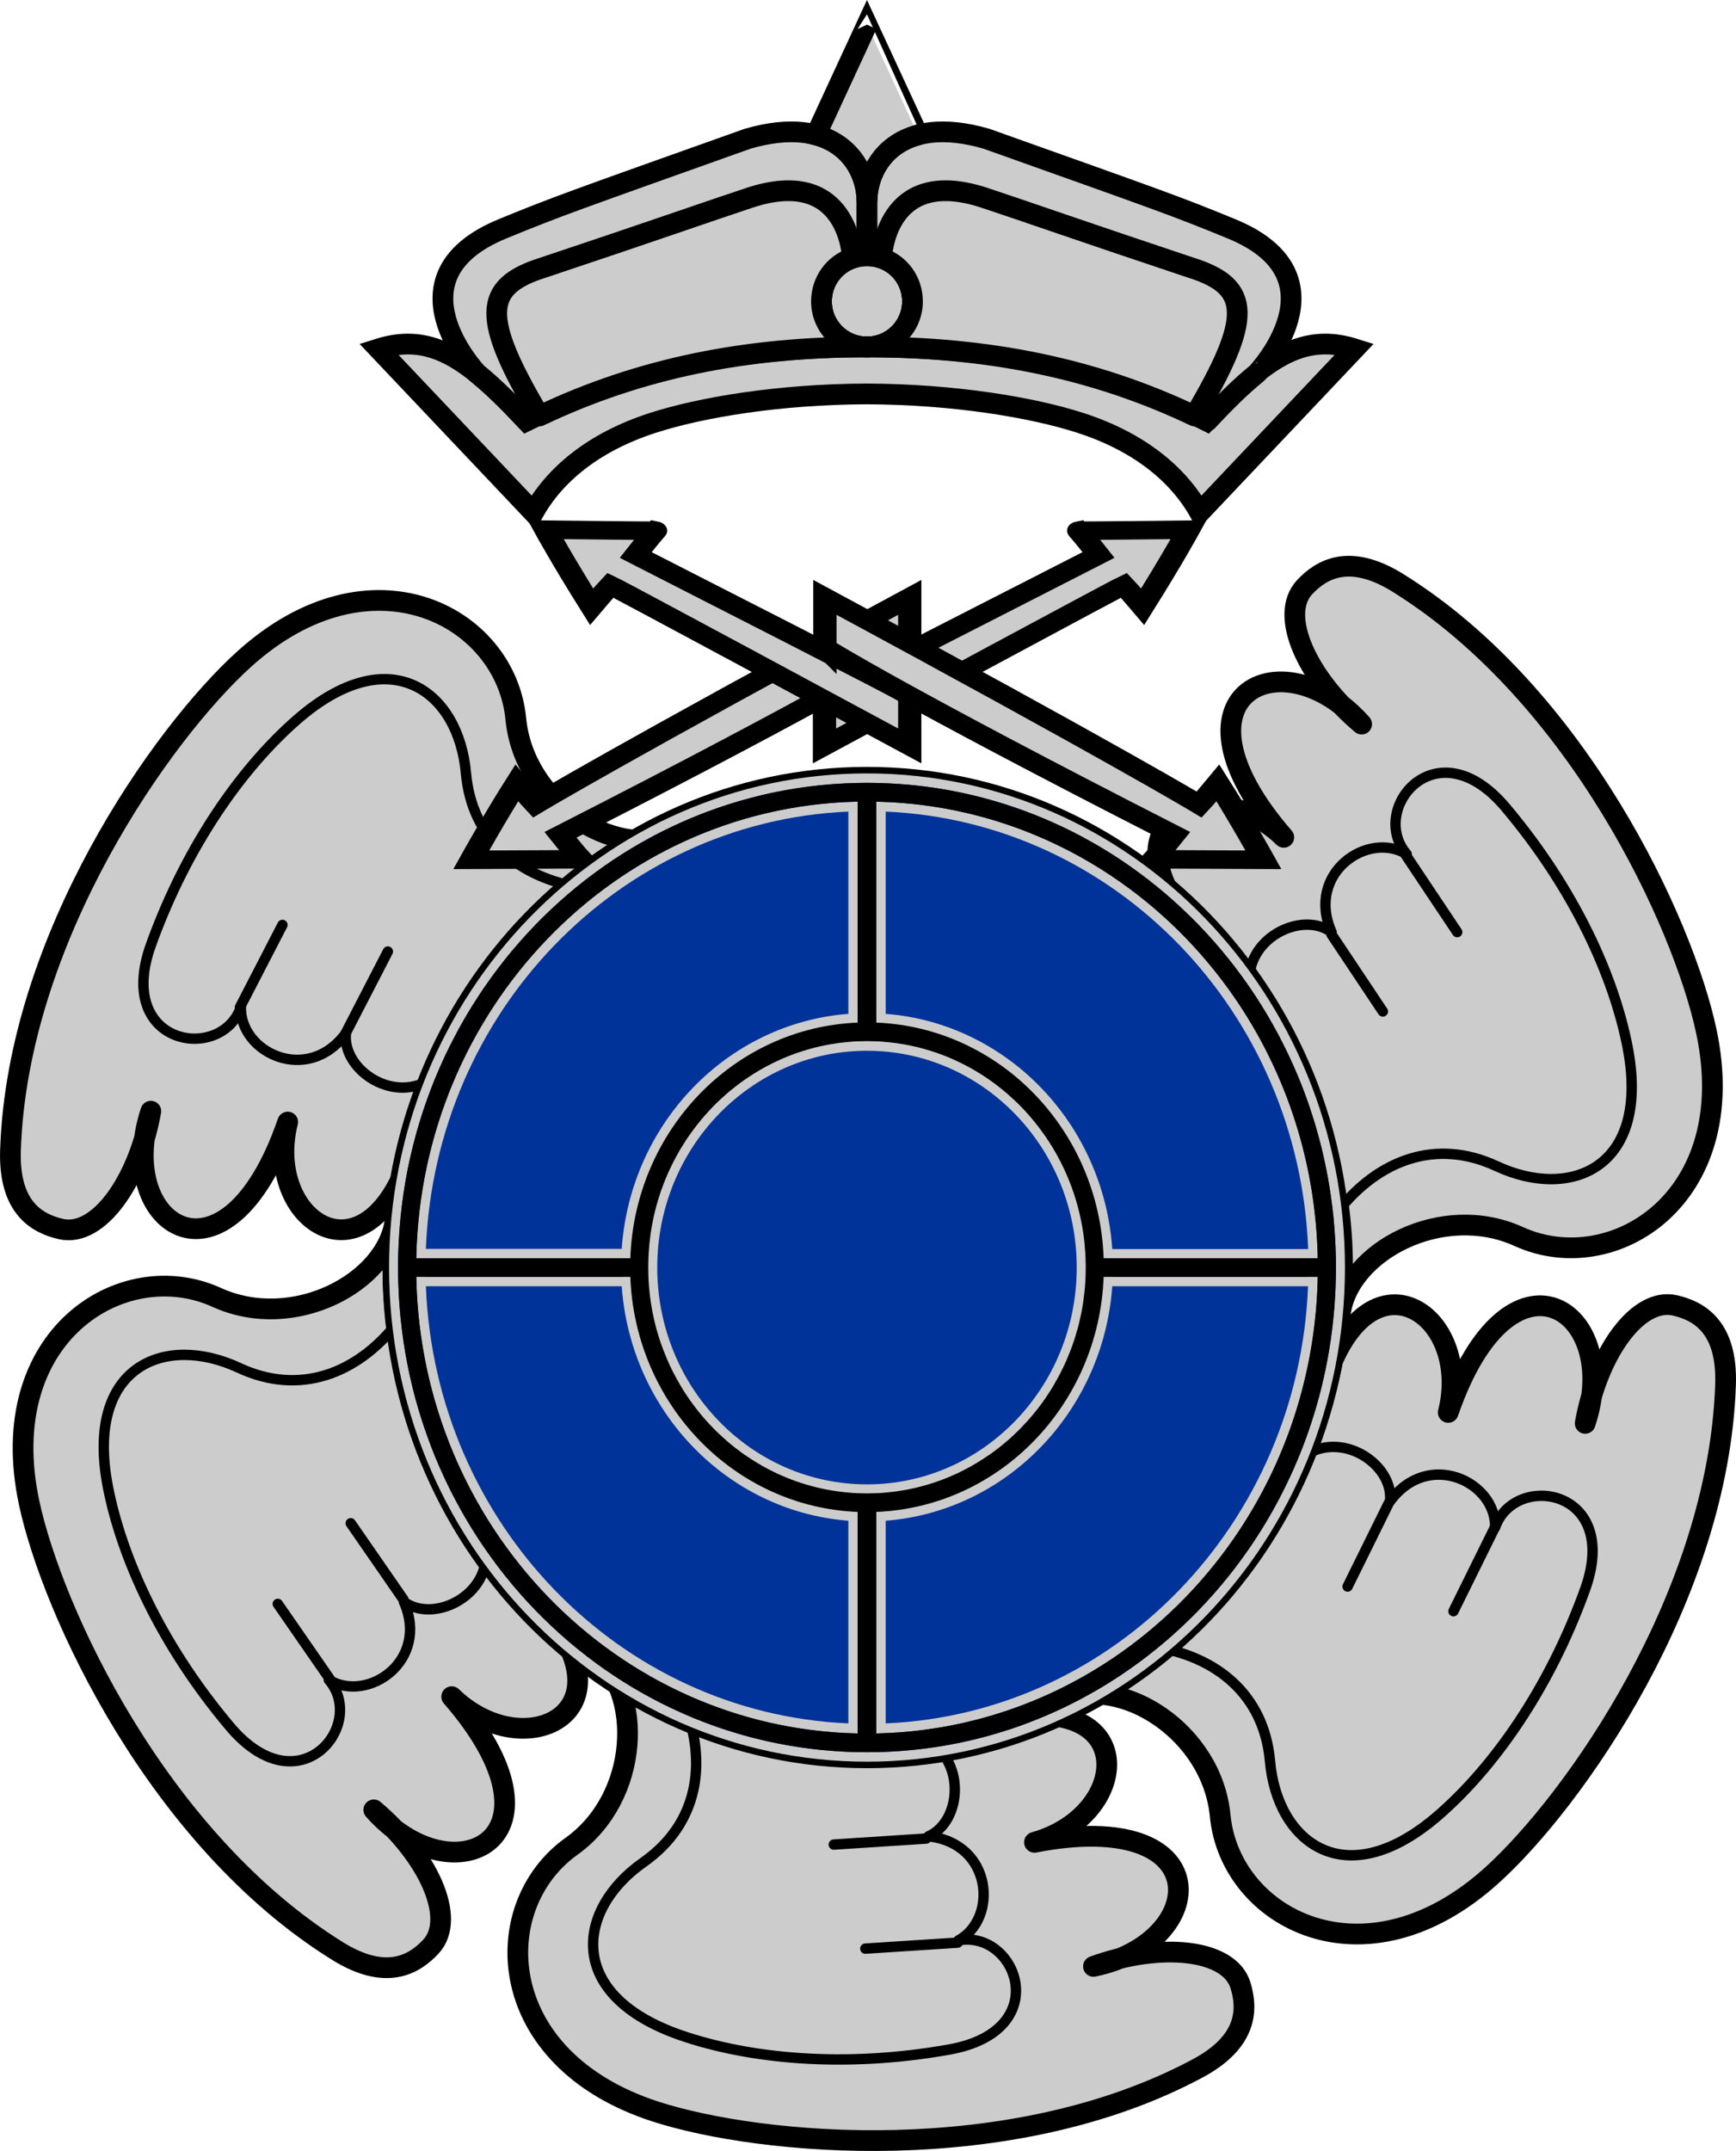
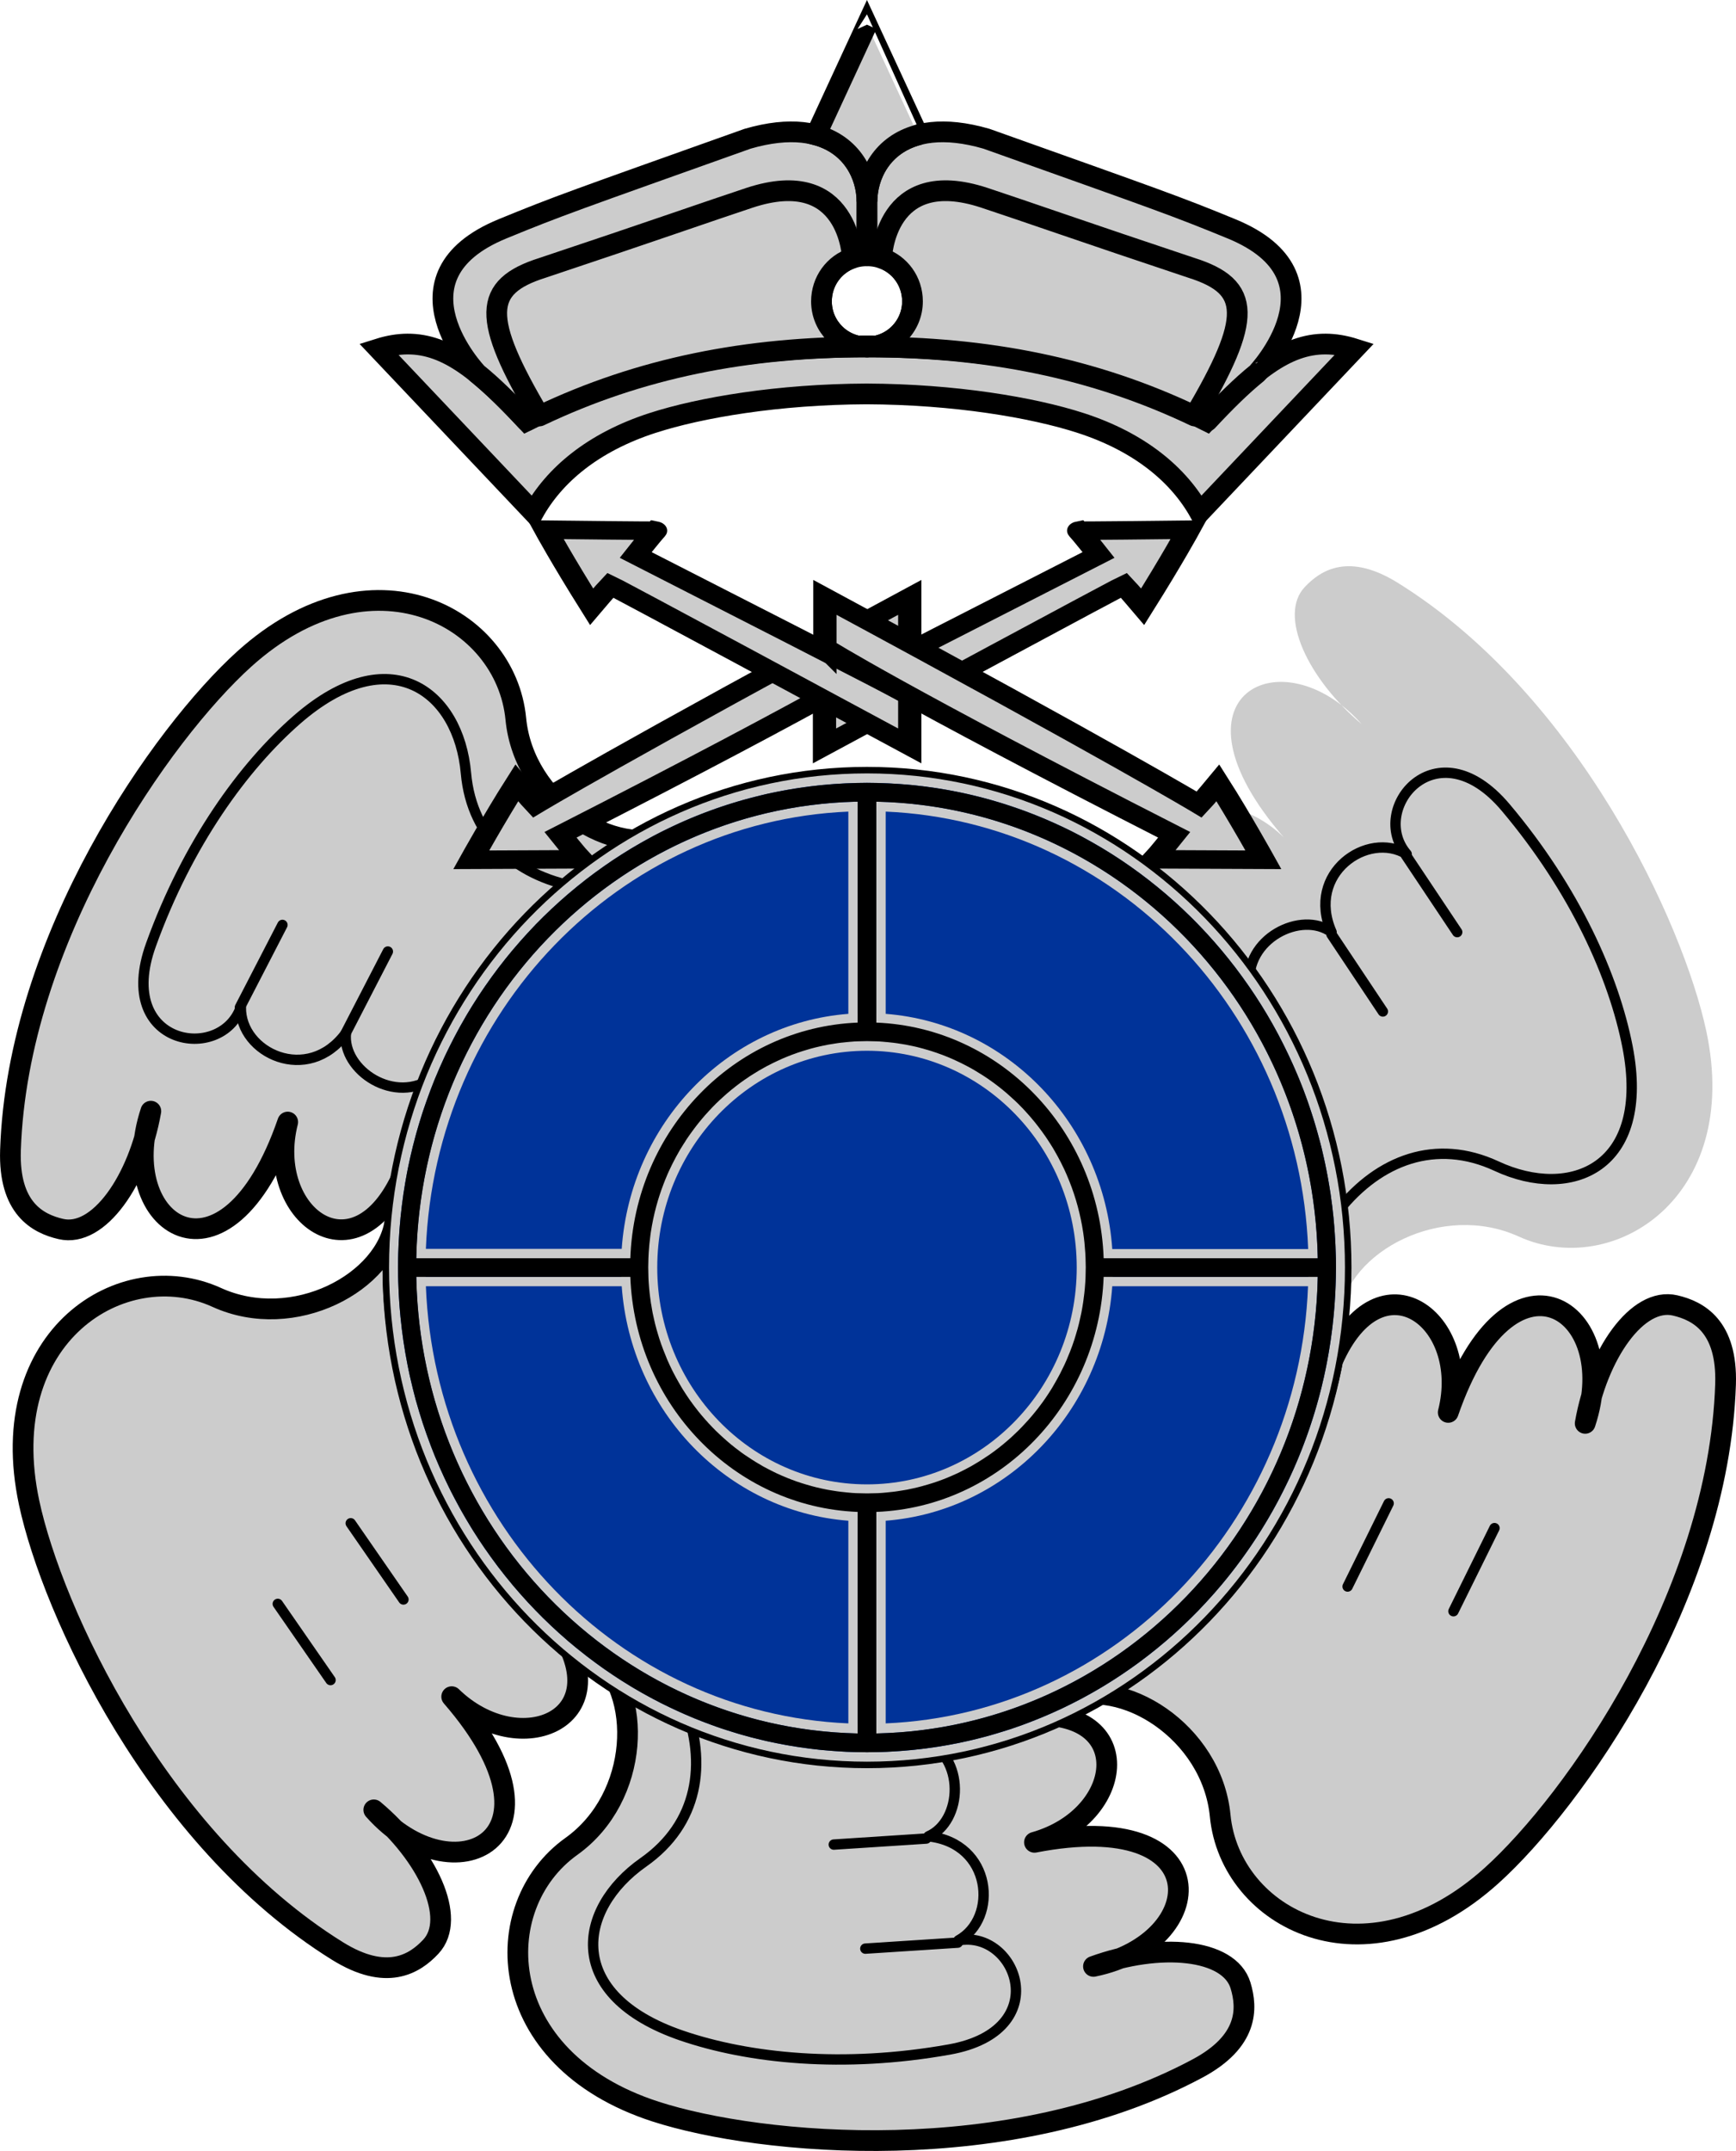
<svg xmlns="http://www.w3.org/2000/svg" xmlns:ns1="http://www.inkscape.org/namespaces/inkscape" xmlns:ns2="http://sodipodi.sourceforge.net/DTD/sodipodi-0.dtd" width="800.018" height="990.881" id="svg5108" version="1.1" ns1:version="0.48.4 r9939" ns2:docname="Suomen_lentomerkki_konekivääriampujalle_ja_radiosähköttäjälle_1942-1945.svg">
  <defs id="defs5110" />
  <ns2:namedview id="base" pagecolor="#ffffff" bordercolor="#666666" borderopacity="1.0" ns1:pageopacity="0.0" ns1:pageshadow="2" ns1:zoom="0.52025256" ns1:cx="400.01433" ns1:cy="492.22451" ns1:document-units="px" ns1:current-layer="layer1" showgrid="false" ns1:showpageshadow="false" fit-margin-top="0" fit-margin-left="0" fit-margin-right="0" fit-margin-bottom="0" ns1:window-width="1024" ns1:window-height="714" ns1:window-x="0" ns1:window-y="27" ns1:window-maximized="1" />
  <g ns1:label="Layer 1" ns1:groupmode="layer" id="layer1" transform="translate(-31.414,-236.563)">
    <path style="fill:#cccccc;fill-rule:evenodd;stroke:#000000;stroke-width:9.55;stroke-miterlimit:4;stroke-opacity:1;stroke-dasharray:none;fill-opacity:1" d="m 219.174,395.032 c -4.249,0.024 -8.648,0.748 -13.312,2.219 l 71.406,75.375 c 9.496,-17.044 27.199,-32.295 54.875,-41.25 22.036,-7.132 57.931,-13.215 98.625,-13.375 40.694,0.16 76.589,6.243 98.625,13.375 27.676,8.955 45.379,24.206 54.875,41.25 l 71.406,-75.375 c -4.664,-1.471 -9.063,-2.195 -13.312,-2.219 -18.413,-0.103 -33.904,12.952 -54.875,35.406 -48.42,-24.417 -98.635,-34.562 -156.531,-34.562 -0.063,0 -0.125,-2e-5 -0.188,0 -0.063,-2e-5 -0.125,0 -0.188,0 -57.896,0 -108.111,10.146 -156.531,34.562 -20.971,-22.454 -36.462,-35.51 -54.875,-35.406 z" id="path4012" ns1:connector-curvature="0" />
-     <path style="fill:#cccccc;fill-opacity:1" ns1:connector-curvature="0" d="m 451.925,375.392 c 0,-11.606 -9.374,-20.994 -20.967,-20.994 -11.579,0 -20.98,9.388 -20.98,20.994 0,11.566 9.401,20.98 20.98,20.98 11.593,0 20.967,-9.414 20.967,-20.98 z" id="path15" />
-     <path style="fill:none;stroke:#000000;stroke-width:9.55;stroke-linecap:round;stroke-linejoin:round;stroke-miterlimit:3.864" ns1:connector-curvature="0" stroke-miterlimit="3.864" d="m 451.925,375.392 c 0,-11.606 -9.374,-20.994 -20.967,-20.994 -11.579,0 -20.98,9.388 -20.98,20.994 0,11.566 9.401,20.98 20.98,20.98 11.593,0 20.967,-9.414 20.967,-20.98 z" id="path17" />
    <path style="fill:#cccccc;fill-rule:evenodd;fill-opacity:1" ns1:connector-curvature="0" d="m 649.064,841.781 c 3.639,-28.731 46.857,-51.781 82.257,-35.671 43.313,19.696 102.89,-17.598 86.424,-94.607 -10.619,-49.726 -59.073,-154.82 -142.07,-206.439 -22.577,-14.041 -35.481,-6.128 -43.043,1.961 -12.215,13.053 1.515,42.245 26.283,63.063 -36.537,-41.163 -93.133,-13.811 -35.887,52.147 -31.599,-30.747 -79.688,-9.889 -47.304,34.196 17.612,15.407 32.763,33.736 45.113,55.109 23.726,41.041 32.519,86.397 28.231,130.24 z" id="path31" />
-     <path style="fill:none;stroke:#000000;stroke-width:9.55;stroke-linecap:round;stroke-linejoin:round;stroke-miterlimit:3.864" ns1:connector-curvature="0" stroke-miterlimit="3.864" d="m 649.064,841.781 c 3.639,-28.731 46.857,-51.781 82.257,-35.671 43.313,19.696 102.89,-17.598 86.424,-94.607 -10.619,-49.726 -59.073,-154.82 -142.07,-206.439 -22.577,-14.041 -35.481,-6.128 -43.043,1.961 -12.215,13.053 1.515,42.245 26.283,63.063 -36.537,-41.163 -93.133,-13.811 -35.887,52.147 -31.599,-30.747 -79.688,-9.889 -47.304,34.196 17.612,15.407 32.763,33.736 45.113,55.109 23.726,41.041 32.519,86.397 28.231,130.24 z" id="path33" />
    <path style="fill:#cccccc;fill-rule:evenodd;fill-opacity:1" ns1:connector-curvature="0" d="m 607.314,690.801 c 4.802,6.574 9.36,13.513 13.527,20.75 15.123,26.188 24.308,54.013 27.757,82.176 18.275,-22.752 44.531,-33.046 72.518,-20.033 34.21,15.908 71.206,0.825 60.317,-55.042 -6.263,-32.045 -24.172,-72.261 -56.177,-110.2 -32.005,-37.916 -63.347,0.92 -45.586,21.521 -18.005,-10.889 -46.56,8.792 -34.602,35.955 -13.825,-10.103 -40.311,2.951 -37.754,24.878 z" id="path35" />
    <path style="fill:none;stroke:#000000;stroke-width:4.775;stroke-linecap:round;stroke-linejoin:round;stroke-miterlimit:3.864" ns1:connector-curvature="0" stroke-miterlimit="3.864" d="m 607.314,690.801 c 4.802,6.574 9.36,13.513 13.527,20.75 15.123,26.188 24.308,54.013 27.757,82.176 18.275,-22.752 44.531,-33.046 72.518,-20.033 34.21,15.908 71.206,0.825 60.317,-55.042 -6.263,-32.045 -24.172,-72.261 -56.177,-110.2 -32.005,-37.916 -63.347,0.92 -45.586,21.521 -18.005,-10.889 -46.56,8.792 -34.602,35.955 -13.825,-10.103 -40.311,2.951 -37.754,24.878 z" id="path37" />
    <path style="fill:#cccccc;fill-rule:evenodd;fill-opacity:1" ns1:connector-curvature="0" d="m 521.715,1019.44 c 26.675,-11.201 68.244,14.689 72.004,53.418 4.585,47.344 66.674,80.282 125.14,27.527 37.768,-34.061 104.56,-128.55 107.76,-226.249 0.853,-26.567 -12.445,-33.79 -23.239,-36.293 -17.382,-4.044 -35.819,22.428 -41.447,54.311 17.382,-52.228 -34.616,-87.587 -63.117,-5.045 10.849,-42.705 -31.274,-73.938 -53.283,-23.834 -4.531,22.942 -12.796,45.234 -25.146,66.607 -23.713,41.054 -58.558,71.381 -98.666,89.561 z" id="path39" />
    <path style="fill:none;stroke:#000000;stroke-width:9.55;stroke-linecap:round;stroke-linejoin:round;stroke-miterlimit:3.864" ns1:connector-curvature="0" stroke-miterlimit="3.864" d="m 521.715,1019.44 c 26.675,-11.201 68.244,14.689 72.004,53.418 4.585,47.344 66.674,80.282 125.14,27.527 37.768,-34.061 104.56,-128.55 107.76,-226.249 0.853,-26.567 -12.445,-33.79 -23.239,-36.293 -17.382,-4.044 -35.819,22.428 -41.447,54.311 17.382,-52.228 -34.616,-87.587 -63.117,-5.045 10.849,-42.705 -31.274,-73.938 -53.283,-23.834 -4.531,22.942 -12.796,45.234 -25.146,66.607 -23.713,41.054 -58.558,71.381 -98.666,89.561 z" id="path41" />
    <path style="fill:#cccccc;fill-rule:evenodd;fill-opacity:1" ns1:connector-curvature="0" d="m 631.574,907.781 c -3.287,7.454 -7.021,14.839 -11.2,22.09 -15.123,26.215 -34.629,48.048 -57.3,65.159 28.839,4.396 50.889,22.009 53.607,52.756 3.328,37.591 34.9,62.089 77.821,24.7 24.633,-21.413 50.51,-57.058 67.337,-103.74 16.868,-46.695 -32.451,-54.405 -41.406,-28.704 0.433,-21.048 -30.882,-35.928 -48.44,-12.012 1.839,-17.017 -22.698,-33.425 -40.419,-20.25 z" id="path43" />
-     <path style="fill:none;stroke:#000000;stroke-width:4.775;stroke-linecap:round;stroke-linejoin:round;stroke-miterlimit:3.864" ns1:connector-curvature="0" stroke-miterlimit="3.864" d="m 631.574,907.781 c -3.287,7.454 -7.021,14.839 -11.2,22.09 -15.123,26.215 -34.629,48.048 -57.3,65.159 28.839,4.396 50.889,22.009 53.607,52.756 3.328,37.591 34.9,62.089 77.821,24.7 24.633,-21.413 50.51,-57.058 67.337,-103.74 16.868,-46.695 -32.451,-54.405 -41.406,-28.704 0.433,-21.048 -30.882,-35.928 -48.44,-12.012 1.839,-17.017 -22.698,-33.425 -40.419,-20.25 z" id="path45" />
    <path style="fill:#cccccc;fill-rule:evenodd;fill-opacity:1" ns1:connector-curvature="0" d="m 304.985,997.9 c 23.037,17.518 21.4,66.485 -10.24,89.089 -38.755,27.648 -36.212,97.867 38.701,122.14 48.413,15.678 163.619,26.27 249.819,-19.83 23.469,-12.54 23.063,-27.649 19.831,-38.255 -5.208,-17.084 -37.334,-19.804 -67.77,-8.766 53.932,-11.038 58.545,-73.735 -27.189,-57.151 42.421,-11.972 48.4,-64.05 -5.992,-58.071 -22.13,7.562 -45.559,11.525 -70.259,11.525 -47.413,0 -91.078,-15.002 -126.9,-40.676 z" id="path47" />
    <path style="fill:none;stroke:#000000;stroke-width:9.55;stroke-linecap:round;stroke-linejoin:round;stroke-miterlimit:3.864" ns1:connector-curvature="0" stroke-miterlimit="3.864" d="m 304.985,997.9 c 23.037,17.518 21.4,66.485 -10.24,89.089 -38.755,27.648 -36.212,97.867 38.701,122.14 48.413,15.678 163.619,26.27 249.819,-19.83 23.469,-12.54 23.063,-27.649 19.831,-38.255 -5.208,-17.084 -37.334,-19.804 -67.77,-8.766 53.932,-11.038 58.545,-73.735 -27.189,-57.151 42.421,-11.972 48.4,-64.05 -5.992,-58.071 -22.13,7.562 -45.559,11.525 -70.259,11.525 -47.413,0 -91.078,-15.002 -126.9,-40.676 z" id="path49" />
    <path style="fill:#cccccc;fill-rule:evenodd;fill-opacity:1" ns1:connector-curvature="0" d="m 456.605,1037.22 c -8.089,0.894 -16.368,1.354 -24.727,1.354 -30.26,0 -58.951,-5.966 -85.058,-17.058 10.592,27.189 6.385,55.095 -18.911,72.815 -30.882,21.684 -36.306,61.277 17.531,79.769 30.882,10.592 74.642,15.191 123.52,6.452 48.846,-8.765 30.896,-55.325 4.14,-50.252 18.437,-10.146 15.678,-44.721 -13.811,-47.94 15.664,-6.899 17.585,-36.375 -2.679,-45.14 z" id="path51" />
    <path style="fill:none;stroke:#000000;stroke-width:4.775;stroke-linecap:round;stroke-linejoin:round;stroke-miterlimit:3.864" ns1:connector-curvature="0" stroke-miterlimit="3.864" d="m 456.605,1037.22 c -8.089,0.894 -16.368,1.354 -24.727,1.354 -30.26,0 -58.951,-5.966 -85.058,-17.058 10.592,27.189 6.385,55.095 -18.911,72.815 -30.882,21.684 -36.306,61.277 17.531,79.769 30.882,10.592 74.642,15.191 123.52,6.452 48.846,-8.765 30.896,-55.325 4.14,-50.252 18.437,-10.146 15.678,-44.721 -13.811,-47.94 15.664,-6.899 17.585,-36.375 -2.679,-45.14 z" id="path53" />
    <path style="fill:#cccccc;fill-rule:evenodd;fill-opacity:1" ns1:connector-curvature="0" d="m 213.535,798.501 c -3.652,28.705 -46.857,51.754 -82.244,35.644 -43.327,-19.709 -102.89,17.599 -86.451,94.594 10.646,49.765 59.073,154.86 142.09,206.449 22.576,14.027 35.468,6.114 43.016,-1.975 12.229,-13.04 -1.488,-42.231 -26.27,-63.036 36.55,41.176 93.133,13.812 35.901,-52.133 31.585,30.72 79.674,9.875 47.304,-34.237 -17.612,-15.38 -32.776,-33.695 -45.112,-55.095 -23.701,-41.041 -32.534,-86.369 -28.232,-130.21 z" id="path55" />
    <path style="fill:none;stroke:#000000;stroke-width:9.55;stroke-linecap:round;stroke-linejoin:round;stroke-miterlimit:3.864" ns1:connector-curvature="0" stroke-miterlimit="3.864" d="m 213.535,798.501 c -3.652,28.705 -46.857,51.754 -82.244,35.644 -43.327,-19.709 -102.89,17.599 -86.451,94.594 10.646,49.765 59.073,154.86 142.09,206.449 22.576,14.027 35.468,6.114 43.016,-1.975 12.229,-13.04 -1.488,-42.231 -26.27,-63.036 36.55,41.176 93.133,13.812 35.901,-52.133 31.585,30.72 79.674,9.875 47.304,-34.237 -17.612,-15.38 -32.776,-33.695 -45.112,-55.095 -23.701,-41.041 -32.534,-86.369 -28.232,-130.21 z" id="path57" />
    <path style="fill:#cccccc;fill-rule:evenodd;fill-opacity:1" ns1:connector-curvature="0" d="m 255.295,949.451 c -4.829,-6.533 -9.32,-13.473 -13.527,-20.737 -15.124,-26.188 -24.294,-54.013 -27.785,-82.19 -18.234,22.793 -44.49,33.087 -72.491,20.047 -34.209,-15.908 -71.22,-0.825 -60.316,55.042 6.263,32.045 24.172,72.261 56.177,110.2 32.019,37.943 63.347,-0.92 45.6,-21.521 17.978,10.889 46.546,-8.793 34.588,-35.955 13.824,10.117 40.31,-2.949 37.754,-24.891 z" id="path59" />
-     <path style="fill:none;stroke:#000000;stroke-width:4.775;stroke-linecap:round;stroke-linejoin:round;stroke-miterlimit:3.864" ns1:connector-curvature="0" stroke-miterlimit="3.864" d="m 255.295,949.451 c -4.829,-6.533 -9.32,-13.473 -13.527,-20.737 -15.124,-26.188 -24.294,-54.013 -27.785,-82.19 -18.234,22.793 -44.49,33.087 -72.491,20.047 -34.209,-15.908 -71.22,-0.825 -60.316,55.042 6.263,32.045 24.172,72.261 56.177,110.2 32.019,37.943 63.347,-0.92 45.6,-21.521 17.978,10.889 46.546,-8.793 34.588,-35.955 13.824,10.117 40.31,-2.949 37.754,-24.891 z" id="path61" />
    <path style="fill:#cccccc;fill-rule:evenodd;fill-opacity:1" ns1:connector-curvature="0" d="M 341.125,621.052 C 314.437,632.266 272.854,606.362 269.121,567.661 264.549,520.276 202.447,487.351 143.982,540.106 106.226,574.186 39.422,668.685 36.242,766.365 c -0.88,26.594 12.403,33.791 23.226,36.28 17.382,4.044 35.819,-22.415 41.46,-54.271 -17.382,52.228 34.589,87.547 63.077,5.005 -10.822,42.718 31.301,73.966 53.31,23.862 4.504,-22.942 12.797,-45.248 25.147,-66.621 23.698,-41.067 58.543,-71.367 98.664,-89.561 z" id="path63" />
    <path style="fill:none;stroke:#000000;stroke-width:9.55;stroke-linecap:round;stroke-linejoin:round;stroke-miterlimit:3.864" ns1:connector-curvature="0" stroke-miterlimit="3.864" d="M 341.125,621.052 C 314.437,632.266 272.854,606.362 269.121,567.661 264.549,520.276 202.447,487.351 143.982,540.106 106.226,574.186 39.422,668.685 36.242,766.365 c -0.88,26.594 12.403,33.791 23.226,36.28 17.382,4.044 35.819,-22.415 41.46,-54.271 -17.382,52.228 34.589,87.547 63.077,5.005 -10.822,42.718 31.301,73.966 53.31,23.862 4.504,-22.942 12.797,-45.248 25.147,-66.621 23.698,-41.067 58.543,-71.367 98.664,-89.561 z" id="path65" />
    <path style="fill:#cccccc;fill-rule:evenodd;fill-opacity:1" ns1:connector-curvature="0" d="m 231.275,732.701 c 3.26,-7.426 7.007,-14.839 11.187,-22.09 15.123,-26.188 34.643,-48.048 57.3,-65.132 -28.84,-4.437 -50.875,-22.022 -53.621,-52.796 -3.301,-37.564 -34.886,-62.075 -77.821,-24.687 -24.619,21.44 -50.51,57.043 -67.337,103.74 -16.841,46.708 32.479,54.405 41.433,28.731 -0.446,21.034 30.882,35.914 48.413,11.985 -1.84,17.03 22.712,33.452 40.446,20.25 z" id="path67" />
    <path style="fill:none;stroke:#000000;stroke-width:4.775;stroke-linecap:round;stroke-linejoin:round;stroke-miterlimit:3.864" ns1:connector-curvature="0" stroke-miterlimit="3.864" d="m 231.275,732.701 c 3.26,-7.426 7.007,-14.839 11.187,-22.09 15.123,-26.188 34.643,-48.048 57.3,-65.132 -28.84,-4.437 -50.875,-22.022 -53.621,-52.796 -3.301,-37.564 -34.886,-62.075 -77.821,-24.687 -24.619,21.44 -50.51,57.043 -67.337,103.74 -16.841,46.708 32.479,54.405 41.433,28.731 -0.446,21.034 30.882,35.914 48.413,11.985 -1.84,17.03 22.712,33.452 40.446,20.25 z" id="path69" />
    <path style="fill:none;stroke:none" ns1:connector-curvature="0" stroke-miterlimit="3.864" d="m 268.055,459.022 -62.224,-61.765 c 24.876,-7.845 42.407,5.546 68.217,33.182 48.399,-24.417 99.044,-34.562 156.9,-34.562 57.896,0 108.12,10.145 156.54,34.562 25.81,-27.636 43.313,-41.027 68.189,-33.182 l -71.409,75.373 c -9.496,-17.044 -27.189,-32.302 -54.865,-41.257 -48.4,-15.664 -163.619,-26.256 -249.829,19.817 -4.856,2.611 -8.509,5.073 -11.512,7.832 z" id="path73" />
    <path style="fill:#cccccc;fill-opacity:1" ns1:connector-curvature="0" d="m 430.835,354.392 c -11.566,0 -20.859,9.388 -20.859,20.994 0,11.566 9.401,20.98 20.98,20.98 -57.869,0 -108.51,9.658 -156.91,34.075 -8.225,-8.833 -15.691,-16.192 -22.752,-21.887 0,0 -42.326,-44.409 11.688,-66.593 25.823,-10.605 32.735,-12.918 112.94,-41.487 39.621,-11.525 55.028,10.605 55.028,29.029 -0.002,24.28 -0.109,24.889 -0.109,24.889 z" id="path75" />
    <path style="fill:none;stroke:#000000;stroke-width:9.55;stroke-linecap:round;stroke-linejoin:round;stroke-miterlimit:3.864" ns1:connector-curvature="0" stroke-miterlimit="3.864" d="m 430.835,354.392 c -11.566,0 -20.859,9.388 -20.859,20.994 0,11.566 9.401,20.98 20.98,20.98 -57.869,0 -108.51,9.658 -156.91,34.075 -8.225,-8.833 -15.691,-16.192 -22.752,-21.887 0,0 -42.326,-44.409 11.688,-66.593 25.823,-10.605 32.735,-12.918 112.94,-41.487 39.621,-11.525 55.028,10.605 55.028,29.029 -0.002,24.28 -0.109,24.889 -0.109,24.889 z" id="path77" />
    <path style="fill:#cccccc;fill-opacity:1" ns1:connector-curvature="0" d="m 280.025,428.142 c -26.716,-45.18 -26.27,-59.464 1.379,-68.203 49.78,-16.598 77.402,-26.323 95.406,-32.275 46.113,-15.204 47.425,27.757 47.425,27.757 -8.359,2.76 -14.257,10.632 -14.257,19.966 0,11.566 9.401,20.98 20.98,20.98 -55.378,0 -104.43,9.618 -150.93,31.775 z" id="path79" />
    <path style="fill:none;stroke:#000000;stroke-width:9.55;stroke-linecap:round;stroke-linejoin:round;stroke-miterlimit:3.864" ns1:connector-curvature="0" stroke-miterlimit="3.864" d="m 280.025,428.142 c -26.716,-45.18 -26.27,-59.464 1.379,-68.203 49.78,-16.598 77.402,-26.323 95.406,-32.275 46.113,-15.204 47.425,27.757 47.425,27.757 -8.359,2.76 -14.257,10.632 -14.257,19.966 0,11.566 9.401,20.98 20.98,20.98 -55.378,0 -104.43,9.618 -150.93,31.775 z" id="path81" />
    <path style="fill:#cccccc;fill-opacity:1" ns1:connector-curvature="0" d="m 431.085,354.392 c 11.579,0 20.845,9.388 20.845,20.994 0,11.566 -9.374,20.98 -20.98,20.98 57.896,0 108.53,9.658 156.93,34.075 8.225,-8.833 15.691,-16.192 22.739,-21.887 0.014,0 42.34,-44.409 -11.674,-66.593 -25.823,-10.605 -32.722,-12.918 -112.92,-41.487 -39.634,-11.525 -55.055,10.605 -55.055,29.029 -0.001,24.28 0.121,24.889 0.121,24.889 z" id="path83" />
    <path style="fill:none;stroke:#000000;stroke-width:9.55;stroke-linecap:round;stroke-linejoin:round;stroke-miterlimit:3.864" ns1:connector-curvature="0" stroke-miterlimit="3.864" d="m 431.085,354.392 c 11.579,0 20.845,9.388 20.845,20.994 0,11.566 -9.374,20.98 -20.98,20.98 57.896,0 108.53,9.658 156.93,34.075 8.225,-8.833 15.691,-16.192 22.739,-21.887 0.014,0 42.34,-44.409 -11.674,-66.593 -25.823,-10.605 -32.722,-12.918 -112.92,-41.487 -39.634,-11.525 -55.055,10.605 -55.055,29.029 -0.001,24.28 0.121,24.889 0.121,24.889 z" id="path85" />
    <path style="fill:#cccccc;fill-opacity:1" ns1:connector-curvature="0" d="m 581.874,428.142 c 26.729,-45.18 26.27,-59.464 -1.379,-68.203 -49.793,-16.598 -77.375,-26.323 -95.419,-32.275 -46.073,-15.204 -47.385,27.757 -47.385,27.757 8.36,2.76 14.23,10.632 14.23,19.966 0,11.566 -9.374,20.98 -20.98,20.98 55.378,0 104.44,9.618 150.93,31.775 z" id="path87" />
    <path style="fill:none;stroke:#000000;stroke-width:9.55;stroke-linecap:round;stroke-linejoin:round;stroke-miterlimit:3.864" ns1:connector-curvature="0" stroke-miterlimit="3.864" d="m 581.874,428.142 c 26.729,-45.18 26.27,-59.464 -1.379,-68.203 -49.793,-16.598 -77.375,-26.323 -95.419,-32.275 -46.073,-15.204 -47.385,27.757 -47.385,27.757 8.36,2.76 14.23,10.632 14.23,19.966 0,11.566 -9.374,20.98 -20.98,20.98 55.378,0 104.44,9.618 150.93,31.775 z" id="path89" />
    <path style="fill:#cccccc;fill-opacity:1" ns1:connector-curvature="0" d="m 430.945,247.926 c -9.171,19.804 -23.496,50.794 -23.496,50.794 16.476,4.437 23.496,18.438 23.496,30.788 0,-12.35 7.048,-26.351 23.537,-30.788 0.001,0 -14.365,-30.99 -23.537,-50.794 z" id="path91" />
    <path style="fill:none;stroke:#000000;stroke-width:9.55;stroke-linecap:round;stroke-miterlimit:3.864" ns1:connector-curvature="0" stroke-miterlimit="3.864" d="m 430.945,247.926 c -9.171,19.804 -23.496,50.794 -23.496,50.794 16.476,4.437 23.496,18.438 23.496,30.788 0,-12.35 7.048,-26.351 23.537,-30.788 0.001,0 -14.365,-30.99 -23.537,-50.794 z" id="path93" />
    <path style="fill:none;stroke:#000000;stroke-width:4.775;stroke-linecap:round;stroke-linejoin:round;stroke-miterlimit:3.864" ns1:connector-curvature="0" stroke-miterlimit="3.864" d="m 645.003,666.922 23.686,35.521 m 10.551,-72.058 23.713,35.508 m -31.599,263.109 -18.911,38.308 m 67.689,-26.904 -18.911,38.281 m -242.959,104.71 -42.61,2.773 m 57.138,45.167 -42.596,2.76 M 217.334,973.278 193.041,938.175 m -9.307,72.221 -24.308,-35.089 m 31.125,-262.519 19.601,-37.957 m -68.176,25.702 19.601,-37.957" id="path103" ns2:nodetypes="cccccccccccccccccccc" />
    <g style="fill:#ffffff;stroke:#000000;stroke-width:11.204;stroke-linecap:butt;stroke-linejoin:miter;stroke-miterlimit:4;stroke-dasharray:none" stroke-miterlimit="4" transform="matrix(0.956,0,0,0.76,-805.999,291.228)" id="g13393">
      <path ns1:connector-curvature="0" d="m 1273.4,349.71 v 30.42 c 139.8,-94.787 144.29,-97.421 144.29,-97.421 2.151,2.84 9.075,13.089 9.075,13.089 14.192,-28.413 22.14,-46.71 22.14,-46.71 -53.821,0.78 -53.041,0.585 -53.041,0.585 2.647,3.561 9.636,14.739 9.636,14.739 -132.6,85.021 -132.1,85.297 -132.1,85.297 z" id="path13259-8" style="stroke:#000000;stroke-width:11.204;stroke-miterlimit:4;stroke-dasharray:none;fill:#cccccc;fill-opacity:1" />
      <path ns1:connector-curvature="0" d="m 1314.5,320.53 v -30.42 c -139.8,94.787 -180.46,125.6 -180.46,125.6 -2.151,-2.84 -8.977,-13.186 -8.977,-13.186 -10.487,20.711 -21.945,46.613 -21.945,46.613 29.055,-0.195 52.846,-0.293 52.846,-0.293 -2.647,-3.561 -9.831,-14.837 -9.831,-14.837 132.6,-85.021 168.37,-113.48 168.37,-113.48 z" id="path13259-86-8-3" style="stroke:#000000;stroke-width:11.204;stroke-miterlimit:4;stroke-dasharray:none;fill:#cccccc;fill-opacity:1" />
      <path ns1:connector-curvature="0" d="m 1314.5,349.71 v 30.42 c -139.8,-94.787 -144.29,-97.421 -144.29,-97.421 -2.151,2.84 -9.075,13.089 -9.075,13.089 -14.192,-28.413 -22.14,-46.71 -22.14,-46.71 53.821,0.78 53.041,0.585 53.041,0.585 -2.647,3.561 -9.636,14.739 -9.636,14.739 132.6,85.021 132.1,85.297 132.1,85.297 z" id="path13259" style="stroke:#000000;stroke-width:11.204;stroke-miterlimit:4;stroke-dasharray:none;fill:#cccccc;fill-opacity:1" />
      <path ns1:connector-curvature="0" d="m 1273.6,320.53 v -30.42 c 139.8,94.787 180.46,125.6 180.46,125.6 2.151,-2.84 8.977,-13.186 8.977,-13.186 10.487,20.711 21.945,46.613 21.945,46.613 -29.055,-0.195 -52.846,-0.293 -52.846,-0.293 2.647,-3.561 9.831,-14.837 9.831,-14.837 -132.6,-85.021 -168.37,-113.48 -168.37,-113.48 z" id="path13259-86-8" style="stroke:#000000;stroke-width:11.204;stroke-miterlimit:4;stroke-dasharray:none;fill:#cccccc;fill-opacity:1" />
    </g>
    <path ns1:connector-curvature="0" id="path4990" d="m 652.722,820.387 c 0,126.527 -99.287,229.098 -221.763,229.098 -122.476,0 -221.763,-102.57 -221.763,-229.098 0,-126.527 99.287,-229.098 221.763,-229.098 122.476,0 221.763,102.57 221.763,229.098 z" style="fill:#cccccc;fill-opacity:1;stroke:#000000;stroke-width:3;stroke-opacity:1" />
    <path style="fill:#003399;fill-opacity:1;stroke:none" d="m 647.066,820.388 c 0,123.3 -96.754,223.255 -216.107,223.255 -119.352,0 -216.107,-99.954 -216.107,-223.255 0,-123.3 96.754,-223.254 216.107,-223.254 119.352,0 216.107,99.954 216.107,223.254 z" id="path4384" ns1:connector-curvature="0" />
    <path ns1:connector-curvature="0" style="fill:#cccccc;fill-opacity:1;stroke:none" d="m 430.957,605.757 c -114.745,0 -207.781,96.085 -207.781,214.625 0,118.54 93.036,214.656 207.781,214.656 114.745,0 207.781,-96.116 207.781,-214.656 0,-118.54 -93.036,-214.625 -207.781,-214.625 z m 0,4.438 c 1.441,0 2.878,0.032 4.312,0.062 l 0,93.031 c -1.428,-0.055 -2.872,-0.094 -4.312,-0.094 -1.441,0 -2.885,0.039 -4.313,0.094 l 0,-93.031 c 1.434,-0.031 2.872,-0.062 4.313,-0.062 z m -8.594,0.188 0,93.156 c -55.87,4.327 -100.436,50.48 -104.438,108.25 l -90.25,0 c 4.251,-109.15 89.068,-196.873 194.688,-201.406 z m 17.219,0 c 105.642,4.551 190.492,92.309 194.688,201.5 l -90.281,0 c -3.959,-57.803 -48.521,-104 -104.406,-108.344 l 0,-93.156 z m -8.625,110.156 c 53.381,0 96.656,44.697 96.656,99.844 0,55.147 -43.275,99.875 -96.656,99.875 -53.381,0 -96.656,-44.728 -96.656,-99.875 0,-55.147 43.275,-99.844 96.656,-99.844 z m -203.406,95.562 90.156,0 c -0.046,1.378 -0.094,2.767 -0.094,4.156 0,1.484 0.041,2.967 0.094,4.438 l -90.156,0 c -0.028,-1.432 -0.062,-2.874 -0.062,-4.312 0,-1.428 0.035,-2.86 0.062,-4.281 z m 316.688,0.125 90.125,0 c 0.026,1.388 0.062,2.762 0.062,4.156 0,1.447 -0.034,2.873 -0.062,4.312 l -90.156,0 c 0.053,-1.471 0.094,-2.954 0.094,-4.438 0,-1.347 -0.019,-2.695 -0.062,-4.031 z m -316.563,12.781 90.25,0 c 4.126,57.641 48.658,103.678 104.438,108 l 0,93.344 c -105.61,-4.531 -190.422,-92.209 -194.688,-201.344 z m 316.313,0 90.219,0 c -4.27,109.119 -89.035,196.797 -194.625,201.344 l 0,-93.344 C 495.346,932.67 539.862,886.637 543.988,829.007 z M 426.644,937.257 c 1.428,0.055 2.872,0.094 4.313,0.094 1.441,0 2.885,-0.039 4.312,-0.094 l 0,93.219 c -1.433,0.031 -2.872,0.063 -4.312,0.063 -1.441,0 -2.879,-0.032 -4.313,-0.063 l 0,-93.219 z" id="path4458" />
    <path ns1:connector-curvature="0" style="fill:#000000;fill-opacity:1;stroke:none" d="m 430.957,597.132 c -1.446,0 -2.873,0.033 -4.313,0.062 -3.624,0.073 -7.234,0.244 -10.812,0.5 -1.517,0.108 -3.023,0.234 -4.531,0.375 -0.396,0.037 -0.793,0.055 -1.188,0.094 -1.651,0.163 -3.298,0.361 -4.937,0.562 -3.528,0.433 -7.026,0.956 -10.5,1.562 -1.737,0.303 -3.465,0.623 -5.188,0.969 -1.596,0.321 -3.198,0.643 -4.781,1 -0.219,0.049 -0.437,0.106 -0.656,0.156 -1.613,0.369 -3.213,0.782 -4.812,1.188 -1.692,0.429 -3.386,0.873 -5.063,1.344 -1.676,0.47 -3.34,0.958 -5,1.469 -1.66,0.511 -3.326,1.043 -4.969,1.594 -3.286,1.101 -6.535,2.274 -9.75,3.531 -1.528,0.598 -3.051,1.212 -4.562,1.844 -0.125,0.052 -0.25,0.104 -0.375,0.156 -1.537,0.646 -3.075,1.318 -4.594,2 -1.57,0.704 -3.137,1.446 -4.687,2.188 -1.373,0.657 -2.736,1.314 -4.094,2 -0.714,0.36 -1.416,0.726 -2.125,1.094 -0.479,0.249 -0.961,0.498 -1.438,0.75 -0.504,0.267 -0.998,0.542 -1.5,0.812 -1.509,0.814 -3.012,1.65 -4.5,2.5 -1.488,0.85 -2.971,1.709 -4.438,2.594 -1.466,0.885 -2.931,1.8 -4.375,2.719 -1.444,0.919 -2.86,1.828 -4.281,2.781 -1.421,0.953 -2.852,1.951 -4.25,2.938 -1.398,0.986 -2.782,1.981 -4.156,3 -1.239,0.919 -2.468,1.836 -3.688,2.781 -0.708,0.549 -1.392,1.13 -2.094,1.688 -0.579,0.461 -1.175,0.909 -1.75,1.375 -0.189,0.154 -0.374,0.314 -0.562,0.469 -1.325,1.083 -2.638,2.167 -3.938,3.281 -1.285,1.102 -2.552,2.212 -3.812,3.344 -0.033,0.029 -0.061,0.064 -0.094,0.094 -2.47,2.221 -4.912,4.511 -7.281,6.844 -0.052,0.052 -0.104,0.105 -0.156,0.156 -1.197,1.182 -2.392,2.353 -3.562,3.562 -0.026,0.026 -0.037,0.067 -0.062,0.094 -2.385,2.466 -4.697,4.984 -6.969,7.562 -1.11,1.259 -2.199,2.527 -3.281,3.812 -0.028,0.034 -0.065,0.06 -0.094,0.094 -0.695,0.827 -1.379,1.662 -2.062,2.5 -0.449,0.55 -0.9,1.102 -1.344,1.656 -0.521,0.651 -1.017,1.312 -1.531,1.969 -0.54,0.69 -1.093,1.366 -1.625,2.063 -0.424,0.555 -0.831,1.128 -1.25,1.687 -0.584,0.78 -1.176,1.556 -1.75,2.344 -0.127,0.175 -0.248,0.356 -0.375,0.531 -0.93,1.284 -1.847,2.57 -2.75,3.875 -0.408,0.59 -0.816,1.187 -1.219,1.781 -0.524,0.772 -1.048,1.533 -1.563,2.313 -0.17,0.257 -0.331,0.523 -0.5,0.781 -0.779,1.191 -1.555,2.387 -2.312,3.594 -0.571,0.911 -1.129,1.83 -1.688,2.75 -0.342,0.564 -0.694,1.12 -1.031,1.687 -0.202,0.34 -0.393,0.69 -0.594,1.031 -0.837,1.423 -1.662,2.869 -2.469,4.312 -0.198,0.354 -0.398,0.707 -0.594,1.062 -0.724,1.313 -1.426,2.639 -2.125,3.969 -0.637,1.21 -1.26,2.433 -1.875,3.656 -0.578,1.15 -1.159,2.307 -1.719,3.469 -0.3,0.624 -0.611,1.248 -0.906,1.875 -0.205,0.435 -0.392,0.876 -0.594,1.313 -0.648,1.401 -1.286,2.802 -1.906,4.219 -0.639,1.461 -1.266,2.929 -1.875,4.406 -0.173,0.419 -0.361,0.83 -0.531,1.25 -0.585,1.442 -1.131,2.886 -1.688,4.344 -0.645,1.69 -1.269,3.415 -1.875,5.125 -0.518,1.462 -1.042,2.93 -1.531,4.406 -0.179,0.54 -0.356,1.083 -0.531,1.625 -0.465,1.441 -0.906,2.89 -1.344,4.344 -0.406,1.347 -0.806,2.704 -1.188,4.062 -0.193,0.686 -0.376,1.374 -0.562,2.063 -0.4,1.48 -0.785,2.977 -1.156,4.469 -0.356,1.431 -0.702,2.87 -1.031,4.313 -0.162,0.708 -0.314,1.415 -0.469,2.125 -0.185,0.846 -0.387,1.682 -0.562,2.531 -0.226,1.092 -0.446,2.183 -0.656,3.281 -0.165,0.861 -0.314,1.73 -0.469,2.594 -0.129,0.718 -0.253,1.436 -0.375,2.156 -0.253,1.493 -0.495,2.997 -0.719,4.5 -0.02,0.135 -0.043,0.271 -0.062,0.406 -0.266,1.806 -0.495,3.618 -0.719,5.438 -0.224,1.821 -0.444,3.665 -0.625,5.5 -0.007,0.072 0.007,0.147 0,0.219 -0.136,1.387 -0.264,2.762 -0.375,4.156 -0.056,0.699 -0.107,1.393 -0.156,2.094 -0.117,1.653 -0.231,3.306 -0.312,4.969 -0.078,1.582 -0.142,3.191 -0.188,4.781 -0.015,0.509 -0.02,1.021 -0.031,1.531 -0.007,0.303 -0.026,0.603 -0.031,0.906 -0.026,1.428 -0.031,2.847 -0.031,4.281 0,1.445 0.005,2.874 0.031,4.312 0.006,0.303 0.025,0.603 0.031,0.906 0.01,0.469 0.018,0.938 0.031,1.406 0.046,1.622 0.108,3.262 0.188,4.875 0.084,1.704 0.192,3.4 0.312,5.094 0.041,0.575 0.08,1.145 0.125,1.719 0.119,1.51 0.259,2.999 0.406,4.5 0.184,1.876 0.396,3.763 0.625,5.625 0.229,1.862 0.477,3.715 0.75,5.562 0.253,1.712 0.522,3.426 0.812,5.125 0.068,0.397 0.149,0.791 0.219,1.188 0.212,1.203 0.425,2.398 0.656,3.594 0.157,0.815 0.303,1.626 0.469,2.438 0.261,1.278 0.53,2.543 0.813,3.812 0.035,0.158 0.09,0.311 0.125,0.469 0.387,1.726 0.793,3.446 1.219,5.156 0.428,1.72 0.846,3.453 1.312,5.156 0.049,0.178 0.107,0.353 0.156,0.531 0.456,1.65 0.946,3.272 1.438,4.906 0.504,1.675 1.021,3.342 1.562,5 0.044,0.135 0.081,0.272 0.125,0.406 0.547,1.666 1.135,3.321 1.719,4.969 0.532,1.502 1.094,3.013 1.656,4.5 0.141,0.373 0.263,0.753 0.406,1.125 0.45,1.17 0.907,2.34 1.375,3.5 0.189,0.469 0.37,0.939 0.562,1.406 0.635,1.542 1.302,3.069 1.969,4.594 0.721,1.648 1.46,3.28 2.219,4.906 0.583,1.25 1.177,2.482 1.781,3.719 0.27,0.553 0.538,1.106 0.812,1.656 0.149,0.299 0.287,0.608 0.437,0.906 0.566,1.121 1.167,2.234 1.75,3.344 0.688,1.309 1.381,2.613 2.094,3.906 0.289,0.524 0.582,1.042 0.875,1.562 0.075,0.134 0.143,0.272 0.219,0.406 0.658,1.165 1.323,2.317 2,3.469 0.677,1.15 1.366,2.301 2.062,3.438 0.3,0.49 0.603,0.982 0.906,1.469 0.12,0.193 0.223,0.401 0.344,0.594 0.754,1.203 1.537,2.376 2.312,3.562 0.17,0.26 0.329,0.522 0.5,0.781 0.807,1.223 1.639,2.451 2.469,3.656 1.004,1.459 2.026,2.88 3.062,4.312 1.037,1.433 2.087,2.876 3.156,4.281 1.069,1.406 2.149,2.778 3.25,4.156 1.101,1.378 2.212,2.744 3.344,4.094 0.067,0.08 0.121,0.171 0.188,0.25 1.067,1.269 2.156,2.507 3.25,3.75 0.983,1.118 1.964,2.216 2.969,3.312 0.189,0.206 0.373,0.42 0.562,0.625 1.174,1.272 2.391,2.538 3.594,3.781 0.59,0.61 1.184,1.209 1.781,1.813 0.608,0.614 1.197,1.237 1.812,1.844 0.047,0.047 0.109,0.078 0.156,0.125 1.174,1.156 2.364,2.309 3.562,3.438 1.181,1.113 2.389,2.227 3.594,3.312 0.071,0.064 0.147,0.123 0.219,0.188 0.599,0.538 1.207,1.062 1.812,1.594 0.743,0.653 1.467,1.326 2.219,1.969 0.411,0.351 0.837,0.683 1.25,1.031 0.822,0.692 1.637,1.383 2.469,2.063 0.184,0.15 0.378,0.288 0.562,0.438 1.144,0.929 2.306,1.845 3.469,2.75 0.221,0.172 0.434,0.36 0.656,0.531 1.361,1.051 2.739,2.075 4.125,3.094 0.87,0.64 1.745,1.279 2.625,1.906 0.291,0.207 0.583,0.419 0.875,0.625 0.281,0.198 0.562,0.397 0.844,0.594 1.109,0.773 2.221,1.528 3.344,2.281 1.214,0.814 2.425,1.617 3.656,2.406 0.312,0.2 0.625,0.396 0.937,0.594 0.9,0.571 1.81,1.13 2.719,1.688 0.625,0.383 1.246,0.779 1.875,1.156 0.94,0.564 1.895,1.107 2.844,1.656 0.521,0.301 1.039,0.609 1.563,0.906 0.674,0.382 1.353,0.75 2.031,1.125 1.144,0.633 2.281,1.263 3.438,1.875 0.008,0 0.023,0 0.031,0 0.259,0.137 0.522,0.27 0.781,0.406 0.772,0.405 1.535,0.824 2.312,1.219 1.518,0.771 3.056,1.515 4.594,2.25 1.55,0.742 3.087,1.452 4.656,2.156 1.519,0.681 3.057,1.354 4.594,2 0.125,0.053 0.25,0.104 0.375,0.156 0.605,0.253 1.205,0.502 1.812,0.75 0.916,0.373 1.828,0.733 2.75,1.094 1.607,0.628 3.25,1.254 4.875,1.844 1.262,0.458 2.509,0.909 3.781,1.344 0.727,0.248 1.457,0.478 2.187,0.719 1.284,0.422 2.581,0.821 3.875,1.219 1.267,0.39 2.536,0.79 3.812,1.156 1.026,0.295 2.061,0.565 3.094,0.844 0.605,0.164 1.205,0.342 1.812,0.5 0.85,0.222 1.708,0.414 2.562,0.625 1.156,0.286 2.306,0.577 3.469,0.844 0.261,0.06 0.52,0.129 0.781,0.188 1.584,0.357 3.185,0.679 4.781,1 1.723,0.346 3.451,0.665 5.188,0.969 3.474,0.607 6.972,1.129 10.5,1.562 1.64,0.201 3.287,0.399 4.937,0.562 0.395,0.039 0.792,0.057 1.188,0.094 1.508,0.141 3.014,0.267 4.531,0.375 1.674,0.12 3.347,0.233 5.031,0.312 0.115,0 0.228,0.026 0.344,0.031 0.259,0.012 0.522,0.02 0.781,0.031 1.543,0.065 3.105,0.093 4.656,0.125 1.439,0.029 2.867,0.063 4.313,0.063 1.446,0 2.873,-0.033 4.312,-0.063 1.581,-0.032 3.146,-0.058 4.719,-0.125 0.322,-0.014 0.647,-0.047 0.969,-0.063 1.706,-0.081 3.399,-0.191 5.094,-0.312 1.622,-0.116 3.232,-0.254 4.844,-0.406 0.25,-0.024 0.501,-0.038 0.75,-0.063 1.692,-0.166 3.382,-0.356 5.063,-0.562 3.528,-0.433 7.058,-0.956 10.531,-1.562 1.737,-0.303 3.465,-0.623 5.188,-0.969 1.723,-0.346 3.417,-0.706 5.125,-1.094 1.498,-0.34 2.983,-0.69 4.469,-1.062 0.44,-0.11 0.873,-0.231 1.312,-0.344 1.042,-0.268 2.089,-0.529 3.125,-0.812 0.417,-0.114 0.834,-0.227 1.25,-0.344 0.263,-0.074 0.518,-0.175 0.781,-0.25 1.411,-0.402 2.82,-0.82 4.219,-1.25 1.471,-0.453 2.949,-0.891 4.406,-1.375 0.187,-0.062 0.375,-0.125 0.562,-0.188 0.209,-0.07 0.416,-0.148 0.625,-0.219 1.432,-0.485 2.863,-0.985 4.281,-1.5 1.625,-0.59 3.236,-1.215 4.844,-1.844 1.607,-0.628 3.192,-1.271 4.781,-1.938 1.589,-0.667 3.18,-1.358 4.75,-2.062 1.57,-0.704 3.137,-1.415 4.688,-2.156 1.55,-0.742 3.064,-1.503 4.594,-2.281 1.035,-0.526 2.068,-1.051 3.094,-1.594 0.491,-0.26 0.979,-0.517 1.469,-0.781 0.283,-0.153 0.561,-0.315 0.844,-0.469 1.223,-0.667 2.447,-1.341 3.656,-2.031 1.488,-0.85 2.971,-1.709 4.438,-2.594 1.466,-0.884 2.931,-1.8 4.375,-2.719 2.888,-1.838 5.735,-3.747 8.531,-5.719 1.142,-0.806 2.28,-1.61 3.406,-2.438 0.251,-0.185 0.499,-0.377 0.75,-0.562 2.748,-2.037 5.444,-4.147 8.094,-6.313 1.325,-1.083 2.638,-2.168 3.938,-3.281 3.899,-3.341 7.683,-6.826 11.344,-10.438 1.204,-1.188 2.416,-2.377 3.594,-3.594 0.015,-0.016 0.016,-0.046 0.031,-0.062 2.385,-2.466 4.697,-4.984 6.969,-7.562 0.049,-0.055 0.108,-0.101 0.156,-0.156 1.09,-1.238 2.156,-2.487 3.219,-3.75 0.071,-0.085 0.148,-0.165 0.219,-0.25 3.244,-3.87 6.359,-7.873 9.344,-11.969 3.05,-4.185 5.955,-8.468 8.719,-12.875 1.843,-2.938 3.633,-5.938 5.344,-8.969 0.855,-1.515 1.678,-3.025 2.5,-4.562 0.822,-1.538 1.619,-3.097 2.406,-4.656 1.574,-3.119 3.098,-6.296 4.531,-9.5 0.717,-1.602 1.413,-3.19 2.094,-4.813 1.362,-3.244 2.66,-6.553 3.875,-9.875 2.43,-6.644 4.558,-13.415 6.375,-20.344 2.713,-10.343 4.715,-20.994 5.969,-31.875 0.006,-0.052 0.025,-0.104 0.031,-0.156 0.015,-0.134 0.016,-0.272 0.031,-0.406 0.19,-1.689 0.378,-3.393 0.531,-5.094 0.498,-5.508 0.803,-11.071 0.906,-16.688 0.026,-1.438 0.062,-2.868 0.062,-4.312 0,-1.434 -0.005,-2.853 -0.031,-4.281 -0.004,-0.229 -0.026,-0.458 -0.031,-0.688 -0.034,-1.589 -0.091,-3.17 -0.156,-4.75 -0.002,-0.052 0.002,-0.105 0,-0.156 -4.4e-4,-0.01 4.4e-4,-0.021 0,-0.031 -0.078,-1.85 -0.191,-3.693 -0.312,-5.531 -0.088,-1.337 -0.17,-2.67 -0.281,-4 -0.092,-1.1 -0.205,-2.186 -0.313,-3.281 -0.003,-0.031 0.003,-0.063 0,-0.094 -0.004,-0.041 0.004,-0.084 0,-0.125 -0.181,-1.835 -0.401,-3.679 -0.625,-5.5 -0.201,-1.632 -0.421,-3.254 -0.656,-4.875 -0.033,-0.229 -0.06,-0.459 -0.094,-0.688 -0.164,-1.107 -0.352,-2.211 -0.531,-3.312 -0.287,-1.763 -0.579,-3.533 -0.906,-5.281 -0.006,-0.032 -0.025,-0.062 -0.031,-0.094 -0.008,-0.042 -0.023,-0.083 -0.031,-0.125 -0.327,-1.737 -0.666,-3.465 -1.031,-5.187 -0.29,-1.366 -0.592,-2.706 -0.906,-4.063 -0.219,-0.948 -0.425,-1.9 -0.656,-2.844 -0.072,-0.292 -0.146,-0.583 -0.219,-0.875 -0.223,-0.897 -0.454,-1.795 -0.688,-2.688 -0.017,-0.064 -0.046,-0.124 -0.062,-0.188 -0.439,-1.668 -0.9,-3.348 -1.375,-5 -0.493,-1.715 -0.999,-3.427 -1.531,-5.125 -0.532,-1.698 -1.086,-3.383 -1.656,-5.062 -0.331,-0.975 -0.657,-1.938 -1,-2.906 -0.247,-0.697 -0.496,-1.4 -0.75,-2.094 -0.37,-1.011 -0.741,-2.027 -1.125,-3.031 -0.248,-0.648 -0.497,-1.292 -0.75,-1.937 -0.406,-1.034 -0.83,-2.067 -1.25,-3.094 -0.249,-0.607 -0.496,-1.208 -0.75,-1.813 -0.142,-0.337 -0.294,-0.663 -0.438,-1 -0.545,-1.282 -1.088,-2.544 -1.656,-3.812 -0.717,-1.602 -1.466,-3.2 -2.219,-4.781 -0.752,-1.581 -1.525,-3.159 -2.312,-4.719 -0.787,-1.56 -1.585,-3.118 -2.406,-4.656 -0.822,-1.538 -1.645,-3.047 -2.5,-4.562 -0.856,-1.516 -1.736,-3.039 -2.625,-4.531 -0.889,-1.493 -1.797,-2.968 -2.719,-4.438 -0.922,-1.469 -1.859,-2.93 -2.812,-4.375 -0.954,-1.445 -1.921,-2.861 -2.906,-4.281 -0.986,-1.42 -1.983,-2.824 -3,-4.219 -1.017,-1.395 -2.046,-2.787 -3.094,-4.156 -1.047,-1.37 -2.11,-2.719 -3.188,-4.063 -1.018,-1.269 -2.05,-2.537 -3.094,-3.781 -0.062,-0.074 -0.126,-0.145 -0.188,-0.219 -1.069,-1.272 -2.153,-2.535 -3.25,-3.781 -0.039,-0.044 -0.086,-0.081 -0.125,-0.125 -3.409,-3.868 -6.932,-7.607 -10.594,-11.219 -2.441,-2.408 -4.952,-4.774 -7.5,-7.063 -1.274,-1.144 -2.544,-2.261 -3.844,-3.375 -1.3,-1.114 -2.612,-2.199 -3.938,-3.281 -5.301,-4.331 -10.813,-8.439 -16.5,-12.25 -2.843,-1.906 -5.723,-3.731 -8.656,-5.5 -1.467,-0.885 -2.949,-1.744 -4.438,-2.594 -1.488,-0.85 -2.99,-1.686 -4.5,-2.5 -0.499,-0.269 -0.999,-0.547 -1.5,-0.812 -1.015,-0.537 -2.038,-1.073 -3.062,-1.594 -0.012,-0.006 -0.019,-0.025 -0.031,-0.031 -3.048,-1.549 -6.154,-3.003 -9.281,-4.406 -1.527,-0.685 -3.048,-1.35 -4.594,-2 -0.043,-0.018 -0.082,-0.044 -0.125,-0.062 -0.06,-0.025 -0.127,-0.037 -0.188,-0.062 -1.529,-0.64 -3.079,-1.27 -4.625,-1.875 -3.215,-1.257 -6.464,-2.43 -9.75,-3.531 -1.643,-0.551 -3.277,-1.083 -4.937,-1.594 -1.66,-0.511 -3.355,-0.998 -5.031,-1.469 -1.677,-0.47 -3.339,-0.914 -5.031,-1.344 -1.692,-0.429 -3.417,-0.862 -5.125,-1.25 -1.708,-0.388 -3.402,-0.748 -5.125,-1.094 -1.723,-0.346 -3.45,-0.665 -5.188,-0.969 -3.474,-0.607 -6.972,-1.129 -10.5,-1.562 -1.64,-0.201 -3.286,-0.399 -4.938,-0.562 -0.374,-0.037 -0.75,-0.059 -1.125,-0.094 -1.53,-0.143 -3.086,-0.265 -4.625,-0.375 -3.578,-0.256 -7.157,-0.426 -10.781,-0.5 -1.439,-0.029 -2.867,-0.062 -4.312,-0.062 z m -5.375,8.688 c 0.352,-0.009 0.71,0.007 1.062,0 l 0,101.75 c -56.954,2.286 -102.685,49.652 -104.75,108.531 l -98.625,0 C 225.446,701.381 314.694,608.722 425.582,605.82 z m 9.688,0 c 111.377,2.339 201.222,95.197 203.406,210.281 l -98.656,0 C 537.954,757.222 492.223,709.856 435.269,707.57 l 0,-101.75 z m -4.312,110.281 c 1.447,0 2.881,0.032 4.312,0.094 0.29,0.013 0.585,0.016 0.875,0.031 0.209,0.011 0.416,0.019 0.625,0.031 0.648,0.038 1.293,0.106 1.937,0.156 0.302,0.024 0.605,0.067 0.906,0.094 0.176,0.015 0.356,0.015 0.531,0.031 0.772,0.072 1.545,0.16 2.312,0.25 0.031,0.004 0.063,-0.004 0.094,0 0.417,0.049 0.835,0.102 1.25,0.156 0.384,0.051 0.774,0.101 1.156,0.156 0.451,0.065 0.894,0.148 1.344,0.219 0.344,0.054 0.689,0.098 1.031,0.156 0.489,0.083 0.982,0.16 1.469,0.25 0.01,0.002 0.021,-0.002 0.031,0 0.815,0.151 1.63,0.329 2.438,0.5 0.259,0.055 0.523,0.1 0.781,0.156 0.56,0.123 1.131,0.242 1.688,0.375 0.21,0.05 0.416,0.105 0.625,0.156 0.601,0.148 1.185,0.31 1.781,0.469 0.167,0.044 0.333,0.08 0.5,0.125 0.638,0.173 1.273,0.377 1.906,0.562 0.123,0.036 0.252,0.057 0.375,0.094 0.674,0.201 1.363,0.41 2.031,0.625 0.084,0.027 0.167,0.067 0.25,0.094 0.703,0.228 1.397,0.444 2.094,0.688 0.044,0.015 0.081,0.047 0.125,0.062 0.736,0.259 1.459,0.506 2.188,0.781 0.746,0.282 1.481,0.575 2.219,0.875 0.03,0.012 0.063,0.019 0.094,0.031 0.694,0.283 1.376,0.577 2.063,0.875 0.072,0.032 0.146,0.062 0.219,0.094 0.643,0.281 1.27,0.581 1.906,0.875 0.114,0.053 0.23,0.103 0.344,0.156 0.593,0.277 1.194,0.555 1.781,0.844 0.146,0.072 0.291,0.146 0.438,0.219 0.552,0.275 1.11,0.559 1.656,0.844 0.178,0.093 0.354,0.188 0.531,0.281 0.511,0.27 1.025,0.533 1.531,0.812 0.209,0.115 0.417,0.227 0.625,0.344 0.471,0.265 0.939,0.54 1.406,0.812 0.241,0.141 0.479,0.295 0.719,0.438 0.705,0.419 1.4,0.846 2.094,1.281 0.384,0.241 0.776,0.472 1.156,0.719 0.304,0.197 0.604,0.394 0.906,0.594 0.345,0.229 0.689,0.454 1.031,0.688 0.334,0.228 0.668,0.456 1,0.688 0.305,0.213 0.603,0.44 0.906,0.656 0.363,0.259 0.734,0.517 1.094,0.781 0.264,0.194 0.519,0.397 0.781,0.594 0.39,0.293 0.77,0.577 1.156,0.875 0.23,0.178 0.459,0.351 0.688,0.531 0.417,0.328 0.839,0.666 1.25,1 0.189,0.154 0.374,0.314 0.562,0.469 0.442,0.364 0.877,0.722 1.312,1.094 0.157,0.134 0.312,0.271 0.469,0.406 0.588,0.508 1.173,1.041 1.75,1.562 0.39,0.352 0.772,0.704 1.156,1.063 0.093,0.086 0.189,0.163 0.281,0.25 0.092,0.086 0.19,0.163 0.281,0.25 0.504,0.476 1.006,0.951 1.5,1.437 0.063,0.062 0.125,0.126 0.188,0.188 0.519,0.514 1.023,1.037 1.531,1.563 0.031,0.032 0.063,0.062 0.094,0.094 0.07,0.073 0.148,0.146 0.219,0.219 1.004,1.046 1.977,2.129 2.938,3.219 0.029,0.034 0.064,0.06 0.094,0.094 0.486,0.553 0.963,1.124 1.437,1.687 0.505,0.6 1.008,1.201 1.5,1.813 0.492,0.611 0.959,1.221 1.438,1.844 0.949,1.235 1.887,2.502 2.781,3.781 0.146,0.209 0.293,0.415 0.438,0.625 0.302,0.44 0.61,0.899 0.906,1.344 0.159,0.238 0.312,0.479 0.469,0.719 0.273,0.418 0.545,0.828 0.812,1.25 0.178,0.28 0.356,0.561 0.531,0.844 0.24,0.386 0.484,0.767 0.719,1.156 0.193,0.321 0.372,0.646 0.562,0.969 0.212,0.36 0.418,0.731 0.625,1.094 0.392,0.685 0.779,1.367 1.156,2.062 1.011,1.863 1.974,3.756 2.875,5.688 0.106,0.228 0.208,0.459 0.312,0.688 0.244,0.532 0.484,1.057 0.719,1.594 0.086,0.197 0.165,0.396 0.25,0.594 1.577,3.663 2.96,7.442 4.125,11.313 1.167,3.878 2.117,7.849 2.844,11.906 0.144,0.805 0.28,1.626 0.406,2.437 0.04,0.259 0.087,0.521 0.125,0.781 0.445,3.012 0.747,6.065 0.938,9.156 0.052,0.843 0.093,1.683 0.125,2.531 0.053,1.383 0.094,2.76 0.094,4.156 0,1.484 -0.034,2.968 -0.094,4.438 -0.013,0.31 -0.016,0.628 -0.031,0.938 -0.026,0.53 -0.06,1.066 -0.094,1.594 -0.053,0.838 -0.115,1.668 -0.188,2.5 -0.073,0.837 -0.158,1.669 -0.25,2.5 -0.145,1.308 -0.309,2.614 -0.5,3.906 -0.05,0.336 -0.103,0.665 -0.156,1 -0.083,0.524 -0.16,1.041 -0.25,1.562 -0.05,0.292 -0.104,0.584 -0.156,0.875 -0.102,0.562 -0.202,1.129 -0.312,1.688 -0.048,0.241 -0.107,0.478 -0.156,0.719 -0.166,0.807 -0.348,1.606 -0.531,2.406 -0.146,0.638 -0.28,1.273 -0.438,1.906 -0.039,0.157 -0.085,0.312 -0.125,0.469 -0.171,0.675 -0.347,1.362 -0.531,2.031 -0.124,0.45 -0.277,0.897 -0.406,1.344 -0.106,0.367 -0.203,0.729 -0.312,1.094 -0.022,0.072 -0.041,0.147 -0.062,0.219 -0.225,0.742 -0.447,1.484 -0.688,2.219 -0.01,0.031 -0.021,0.063 -0.031,0.094 -0.01,0.031 -0.021,0.062 -0.031,0.094 -0.241,0.733 -0.493,1.462 -0.75,2.188 -0.003,0.009 0.003,0.022 0,0.031 -0.738,2.083 -1.577,4.138 -2.438,6.156 -0.07,0.163 -0.117,0.337 -0.188,0.5 -0.059,0.137 -0.128,0.27 -0.188,0.406 -0.259,0.591 -0.512,1.165 -0.781,1.75 -0.082,0.179 -0.167,0.353 -0.25,0.531 -0.589,1.264 -1.207,2.515 -1.844,3.75 -0.365,0.707 -0.745,1.397 -1.125,2.094 -0.376,0.69 -0.766,1.383 -1.156,2.062 -0.371,0.646 -0.741,1.301 -1.125,1.938 -0.024,0.04 -0.039,0.086 -0.062,0.125 -0.209,0.345 -0.413,0.689 -0.625,1.031 -0.203,0.326 -0.419,0.645 -0.625,0.969 -0.239,0.375 -0.476,0.753 -0.719,1.125 -0.185,0.283 -0.374,0.562 -0.562,0.844 -0.271,0.406 -0.536,0.817 -0.812,1.219 -0.166,0.241 -0.332,0.479 -0.5,0.719 -0.304,0.434 -0.596,0.852 -0.906,1.281 -0.152,0.211 -0.315,0.416 -0.469,0.625 -0.336,0.457 -0.688,0.924 -1.031,1.375 -0.126,0.166 -0.248,0.335 -0.375,0.5 -0.374,0.486 -0.742,0.958 -1.125,1.437 -0.11,0.138 -0.233,0.269 -0.344,0.406 -0.405,0.502 -0.805,1.006 -1.219,1.5 -0.327,0.39 -0.667,0.771 -1,1.156 -0.206,0.239 -0.417,0.482 -0.625,0.719 -0.053,0.061 -0.103,0.127 -0.156,0.188 -0.093,0.105 -0.188,0.208 -0.281,0.312 -0.945,1.06 -1.92,2.106 -2.906,3.125 -0.54,0.559 -1.072,1.11 -1.625,1.656 -0.032,0.031 -0.062,0.063 -0.094,0.094 -0.522,0.514 -1.061,0.998 -1.594,1.5 -0.064,0.061 -0.123,0.127 -0.188,0.188 -0.501,0.471 -0.99,0.946 -1.5,1.406 -0.094,0.085 -0.187,0.166 -0.281,0.25 -0.484,0.434 -0.976,0.857 -1.469,1.281 -0.133,0.115 -0.273,0.23 -0.406,0.344 -0.455,0.388 -0.913,0.776 -1.375,1.156 -0.167,0.137 -0.332,0.27 -0.5,0.406 -0.436,0.354 -0.871,0.716 -1.312,1.062 -0.203,0.16 -0.42,0.311 -0.625,0.469 -0.407,0.314 -0.807,0.63 -1.219,0.938 -0.241,0.18 -0.477,0.353 -0.719,0.531 -0.385,0.283 -0.768,0.567 -1.156,0.844 -0.279,0.199 -0.563,0.398 -0.844,0.594 -0.355,0.248 -0.735,0.475 -1.094,0.719 -1.282,0.87 -2.585,1.721 -3.906,2.531 -1.097,0.672 -2.19,1.339 -3.312,1.969 -0.23,0.129 -0.457,0.248 -0.688,0.375 -1.366,0.753 -2.754,1.468 -4.156,2.156 -0.573,0.282 -1.139,0.573 -1.719,0.844 -0.123,0.058 -0.251,0.099 -0.375,0.156 -0.623,0.288 -1.245,0.569 -1.875,0.844 -0.093,0.041 -0.188,0.085 -0.281,0.125 -0.661,0.287 -1.332,0.571 -2,0.844 -0.052,0.021 -0.104,0.041 -0.156,0.062 -0.073,0.03 -0.146,0.064 -0.219,0.094 -1.376,0.554 -2.751,1.07 -4.156,1.562 -0.031,0.011 -0.062,0.02 -0.094,0.031 -0.709,0.248 -1.44,0.487 -2.156,0.719 -0.063,0.02 -0.124,0.042 -0.188,0.062 -0.685,0.22 -1.371,0.419 -2.063,0.625 -0.694,0.206 -1.394,0.402 -2.094,0.594 -0.063,0.017 -0.124,0.045 -0.188,0.062 -0.156,0.042 -0.312,0.083 -0.469,0.125 -0.606,0.161 -1.202,0.319 -1.812,0.469 -0.764,0.187 -1.542,0.362 -2.313,0.531 -0.643,0.141 -1.29,0.278 -1.937,0.406 -0.136,0.027 -0.27,0.068 -0.406,0.094 -0.292,0.057 -0.582,0.102 -0.875,0.156 -0.495,0.091 -1.002,0.166 -1.5,0.25 -0.791,0.133 -1.578,0.261 -2.375,0.375 -0.377,0.054 -0.746,0.107 -1.125,0.156 -0.419,0.055 -0.829,0.106 -1.25,0.156 -0.031,0.004 -0.063,-0.004 -0.094,0 -0.767,0.09 -1.541,0.178 -2.312,0.25 -0.788,0.074 -1.581,0.164 -2.375,0.219 -0.021,0.001 -0.042,-10e-4 -0.062,0 -0.522,0.036 -1.039,0.066 -1.563,0.094 -0.292,0.015 -0.582,0.018 -0.875,0.031 -1.432,0.062 -2.866,0.094 -4.312,0.094 -1.447,0 -2.881,-0.031 -4.313,-0.094 -0.293,-0.013 -0.583,-0.016 -0.875,-0.031 -0.545,-0.029 -1.083,-0.056 -1.625,-0.094 -0.794,-0.055 -1.587,-0.145 -2.375,-0.219 -0.772,-0.072 -1.546,-0.16 -2.313,-0.25 -0.031,-0.004 -0.063,0.004 -0.094,0 -0.084,-0.01 -0.166,-0.021 -0.25,-0.031 -0.713,-0.086 -1.417,-0.18 -2.125,-0.281 -0.797,-0.114 -1.584,-0.242 -2.375,-0.375 -0.498,-0.084 -1.005,-0.159 -1.5,-0.25 -0.115,-0.021 -0.229,-0.041 -0.344,-0.062 -0.312,-0.059 -0.627,-0.126 -0.937,-0.188 -0.647,-0.128 -1.295,-0.265 -1.938,-0.406 -0.77,-0.169 -1.549,-0.344 -2.312,-0.531 -0.611,-0.15 -1.206,-0.308 -1.813,-0.469 -0.083,-0.022 -0.167,-0.04 -0.25,-0.062 -0.137,-0.037 -0.269,-0.088 -0.406,-0.125 -0.701,-0.192 -1.399,-0.387 -2.094,-0.594 -0.682,-0.203 -1.355,-0.408 -2.031,-0.625 -0.072,-0.023 -0.147,-0.039 -0.219,-0.062 -0.716,-0.232 -1.447,-0.471 -2.156,-0.719 -0.031,-0.011 -0.062,-0.02 -0.094,-0.031 -0.147,-0.052 -0.291,-0.104 -0.438,-0.156 -0.591,-0.211 -1.164,-0.435 -1.75,-0.656 -0.009,-0.003 -0.022,0.003 -0.031,0 -0.646,-0.244 -1.298,-0.492 -1.938,-0.75 -0.086,-0.035 -0.164,-0.09 -0.25,-0.125 -0.281,-0.114 -0.564,-0.227 -0.844,-0.344 -0.5,-0.208 -1.004,-0.409 -1.5,-0.625 -0.651,-0.284 -1.294,-0.577 -1.938,-0.875 -0.124,-0.057 -0.252,-0.099 -0.375,-0.156 -0.579,-0.271 -1.145,-0.562 -1.719,-0.844 -1.403,-0.689 -2.79,-1.404 -4.156,-2.156 -0.231,-0.127 -0.458,-0.246 -0.688,-0.375 -1.123,-0.63 -2.216,-1.296 -3.312,-1.969 -1.321,-0.81 -2.625,-1.661 -3.906,-2.531 -0.359,-0.244 -0.738,-0.471 -1.094,-0.719 -0.177,-0.124 -0.355,-0.25 -0.531,-0.375 -0.396,-0.28 -0.796,-0.558 -1.187,-0.844 -0.15,-0.109 -0.288,-0.234 -0.438,-0.344 -0.6,-0.442 -1.191,-0.888 -1.781,-1.344 -0.205,-0.158 -0.422,-0.309 -0.625,-0.469 -0.424,-0.332 -0.832,-0.692 -1.25,-1.031 -0.035,-0.029 -0.09,-0.034 -0.125,-0.062 -0.55,-0.447 -1.085,-0.917 -1.625,-1.375 -0.074,-0.062 -0.145,-0.125 -0.219,-0.188 -0.612,-0.522 -1.213,-1.057 -1.812,-1.594 -0.496,-0.444 -0.981,-0.89 -1.469,-1.344 -0.178,-0.166 -0.354,-0.333 -0.531,-0.5 -0.532,-0.502 -1.072,-0.986 -1.594,-1.5 -0.021,-0.021 -0.042,-0.042 -0.062,-0.062 -0.563,-0.556 -1.105,-1.118 -1.656,-1.688 -0.55,-0.568 -1.088,-1.138 -1.625,-1.719 -0.02,-0.022 -0.042,-0.041 -0.062,-0.062 -0.159,-0.172 -0.311,-0.358 -0.469,-0.531 -0.399,-0.438 -0.796,-0.868 -1.187,-1.313 -0.46,-0.523 -0.925,-1.061 -1.375,-1.594 -0.082,-0.097 -0.168,-0.184 -0.25,-0.281 -0.414,-0.494 -0.814,-0.998 -1.219,-1.5 -0.111,-0.137 -0.234,-0.269 -0.344,-0.406 -0.238,-0.299 -0.452,-0.605 -0.688,-0.906 -0.268,-0.344 -0.548,-0.684 -0.812,-1.031 -0.346,-0.454 -0.693,-0.915 -1.031,-1.375 -0.15,-0.204 -0.289,-0.419 -0.438,-0.625 -0.312,-0.431 -0.632,-0.845 -0.938,-1.281 -0.095,-0.135 -0.187,-0.27 -0.281,-0.406 -0.351,-0.506 -0.689,-1.018 -1.031,-1.531 -0.188,-0.282 -0.377,-0.56 -0.562,-0.844 -0.243,-0.372 -0.48,-0.75 -0.719,-1.125 -0.206,-0.324 -0.422,-0.642 -0.625,-0.969 -0.18,-0.291 -0.354,-0.582 -0.531,-0.875 -0.056,-0.091 -0.101,-0.19 -0.156,-0.281 -0.384,-0.637 -0.754,-1.291 -1.125,-1.938 -0.39,-0.68 -0.78,-1.373 -1.156,-2.062 -0.381,-0.699 -0.76,-1.385 -1.125,-2.094 -0.252,-0.488 -0.506,-0.976 -0.75,-1.469 -0.107,-0.215 -0.207,-0.44 -0.312,-0.656 -0.262,-0.538 -0.528,-1.082 -0.781,-1.625 -0.024,-0.051 -0.039,-0.105 -0.062,-0.156 -0.33,-0.71 -0.654,-1.406 -0.969,-2.125 -0.06,-0.137 -0.128,-0.269 -0.188,-0.406 -0.07,-0.163 -0.118,-0.337 -0.188,-0.5 -0.522,-1.224 -1.023,-2.471 -1.5,-3.719 -0.008,-0.022 -0.023,-0.041 -0.031,-0.062 -0.02,-0.052 -0.043,-0.104 -0.062,-0.156 -0.279,-0.736 -0.549,-1.475 -0.812,-2.219 -0.004,-0.013 -0.027,-0.019 -0.031,-0.031 -0.271,-0.766 -0.527,-1.538 -0.781,-2.312 -0.082,-0.25 -0.17,-0.499 -0.25,-0.75 -0.185,-0.579 -0.356,-1.167 -0.531,-1.75 -0.214,-0.711 -0.425,-1.408 -0.625,-2.125 -0.029,-0.105 -0.065,-0.207 -0.094,-0.312 -0.184,-0.669 -0.36,-1.357 -0.531,-2.031 -0.04,-0.156 -0.086,-0.312 -0.125,-0.469 -0.158,-0.633 -0.291,-1.268 -0.438,-1.906 -0.184,-0.8 -0.366,-1.599 -0.531,-2.406 -0.049,-0.24 -0.108,-0.478 -0.156,-0.719 -0.09,-0.455 -0.166,-0.918 -0.25,-1.375 -0.035,-0.187 -0.06,-0.375 -0.094,-0.562 -0.114,-0.634 -0.21,-1.268 -0.312,-1.906 -0.022,-0.137 -0.072,-0.269 -0.094,-0.406 -0.12,-0.769 -0.209,-1.538 -0.312,-2.312 -0.052,-0.385 -0.109,-0.77 -0.156,-1.156 -0.053,-0.434 -0.108,-0.876 -0.156,-1.312 -0.092,-0.83 -0.177,-1.664 -0.25,-2.5 -0.072,-0.832 -0.134,-1.662 -0.187,-2.5 -0.034,-0.528 -0.068,-1.064 -0.094,-1.594 -0.015,-0.31 -0.019,-0.627 -0.031,-0.938 -0.059,-1.469 -0.094,-2.953 -0.094,-4.438 0,-1.396 0.041,-2.774 0.094,-4.156 0.032,-0.849 0.073,-1.688 0.125,-2.531 0.155,-2.526 0.392,-5.026 0.719,-7.5 0.073,-0.559 0.137,-1.101 0.219,-1.656 0.038,-0.26 0.085,-0.522 0.125,-0.781 0.126,-0.811 0.262,-1.633 0.406,-2.437 0.726,-4.057 1.676,-8.029 2.844,-11.906 0.437,-1.451 0.911,-2.89 1.406,-4.312 0.062,-0.177 0.125,-0.355 0.188,-0.531 0.242,-0.682 0.495,-1.356 0.75,-2.031 0.043,-0.115 0.081,-0.229 0.125,-0.344 0.526,-1.377 1.076,-2.746 1.656,-4.094 0.085,-0.197 0.164,-0.397 0.25,-0.594 0.207,-0.473 0.412,-0.937 0.625,-1.406 0.038,-0.085 0.086,-0.166 0.125,-0.25 0.324,-0.706 0.661,-1.396 1,-2.094 0.126,-0.261 0.247,-0.522 0.375,-0.781 0.223,-0.449 0.459,-0.898 0.688,-1.344 0.36,-0.701 0.718,-1.402 1.094,-2.094 0.377,-0.695 0.764,-1.377 1.156,-2.062 0.207,-0.363 0.413,-0.734 0.625,-1.094 0.035,-0.06 0.058,-0.127 0.094,-0.188 0.349,-0.592 0.733,-1.166 1.094,-1.75 0.084,-0.136 0.166,-0.271 0.25,-0.406 0.368,-0.591 0.745,-1.167 1.125,-1.75 0.038,-0.058 0.056,-0.129 0.094,-0.188 0.287,-0.438 0.582,-0.879 0.875,-1.312 0.256,-0.378 0.521,-0.751 0.781,-1.125 0.123,-0.177 0.251,-0.355 0.375,-0.531 0.369,-0.523 0.747,-1.047 1.125,-1.562 0.462,-0.63 0.931,-1.256 1.406,-1.875 0.478,-0.623 0.946,-1.233 1.438,-1.844 0.492,-0.612 0.995,-1.213 1.5,-1.813 0.475,-0.564 0.952,-1.135 1.438,-1.687 0.029,-0.033 0.064,-0.061 0.094,-0.094 0.516,-0.585 1.034,-1.146 1.562,-1.719 0.527,-0.571 1.055,-1.161 1.594,-1.719 0.031,-0.032 0.063,-0.062 0.094,-0.094 0.509,-0.525 1.012,-1.048 1.531,-1.563 0.021,-0.021 0.042,-0.042 0.062,-0.062 0.184,-0.182 0.377,-0.351 0.562,-0.531 0.442,-0.431 0.894,-0.859 1.344,-1.281 0.473,-0.444 0.956,-0.877 1.438,-1.313 0.125,-0.113 0.249,-0.231 0.375,-0.344 0.258,-0.231 0.521,-0.459 0.781,-0.687 0.26,-0.228 0.519,-0.462 0.781,-0.688 0.529,-0.455 1.055,-0.9 1.594,-1.344 0.188,-0.155 0.373,-0.315 0.562,-0.469 0.212,-0.172 0.443,-0.33 0.656,-0.5 0.347,-0.278 0.68,-0.571 1.031,-0.844 0.467,-0.363 0.933,-0.708 1.406,-1.063 0.262,-0.197 0.517,-0.4 0.781,-0.594 0.36,-0.264 0.731,-0.522 1.094,-0.781 0.303,-0.217 0.601,-0.443 0.906,-0.656 0.204,-0.142 0.42,-0.266 0.625,-0.406 0.353,-0.243 0.706,-0.481 1.062,-0.719 0.192,-0.129 0.369,-0.279 0.562,-0.406 0.606,-0.399 1.229,-0.77 1.844,-1.156 0.694,-0.436 1.389,-0.863 2.094,-1.281 0.24,-0.143 0.477,-0.297 0.719,-0.438 0.257,-0.15 0.523,-0.29 0.781,-0.438 0.332,-0.19 0.666,-0.377 1,-0.562 0.562,-0.312 1.119,-0.636 1.688,-0.937 0.029,-0.015 0.065,-0.016 0.094,-0.031 0.566,-0.3 1.146,-0.586 1.719,-0.875 0.2,-0.101 0.393,-0.213 0.594,-0.313 0.474,-0.235 0.96,-0.46 1.438,-0.688 0.332,-0.158 0.666,-0.314 1,-0.469 0.636,-0.294 1.263,-0.594 1.906,-0.875 0.072,-0.032 0.146,-0.062 0.219,-0.094 0.064,-0.028 0.123,-0.066 0.188,-0.094 0.649,-0.28 1.313,-0.546 1.969,-0.813 0.737,-0.3 1.473,-0.593 2.219,-0.875 0.729,-0.276 1.451,-0.523 2.188,-0.781 0.044,-0.015 0.081,-0.047 0.125,-0.062 0.688,-0.241 1.399,-0.462 2.094,-0.688 0.093,-0.03 0.188,-0.064 0.281,-0.094 0.135,-0.043 0.271,-0.082 0.406,-0.125 0.647,-0.205 1.317,-0.402 1.969,-0.594 0.633,-0.186 1.268,-0.389 1.906,-0.562 0.167,-0.045 0.333,-0.081 0.5,-0.125 0.597,-0.159 1.18,-0.321 1.781,-0.469 0.062,-0.015 0.126,-0.016 0.188,-0.031 0.436,-0.106 0.874,-0.212 1.312,-0.312 0.53,-0.121 1.061,-0.231 1.594,-0.344 0.808,-0.171 1.623,-0.349 2.438,-0.5 0.01,-0.002 0.021,0.002 0.031,0 0.052,-0.01 0.104,-0.022 0.156,-0.031 0.775,-0.142 1.562,-0.252 2.344,-0.375 0.449,-0.071 0.892,-0.154 1.344,-0.219 0.28,-0.04 0.563,-0.087 0.844,-0.125 0.416,-0.056 0.833,-0.106 1.25,-0.156 0.104,-0.013 0.209,-0.019 0.312,-0.031 0.031,-0.004 0.063,0.004 0.094,0 0.767,-0.09 1.54,-0.178 2.313,-0.25 0.476,-0.044 0.96,-0.087 1.437,-0.125 0.645,-0.051 1.29,-0.118 1.938,-0.156 0.498,-0.029 1,-0.041 1.5,-0.062 1.432,-0.062 2.866,-0.094 4.313,-0.094 z m -207.688,108.594 98.625,0 c 2.2,58.75 47.886,105.967 104.75,108.25 l 0,102.031 C 315.277,1032.637 225.469,939.766 223.269,824.695 z m 316.75,0 98.656,0 c -2.2,115.071 -92.039,207.942 -203.406,210.281 l 0,-102.031 c 56.864,-2.283 102.55,-49.5 104.75,-108.25 z" id="rect4387" />
  </g>
</svg>